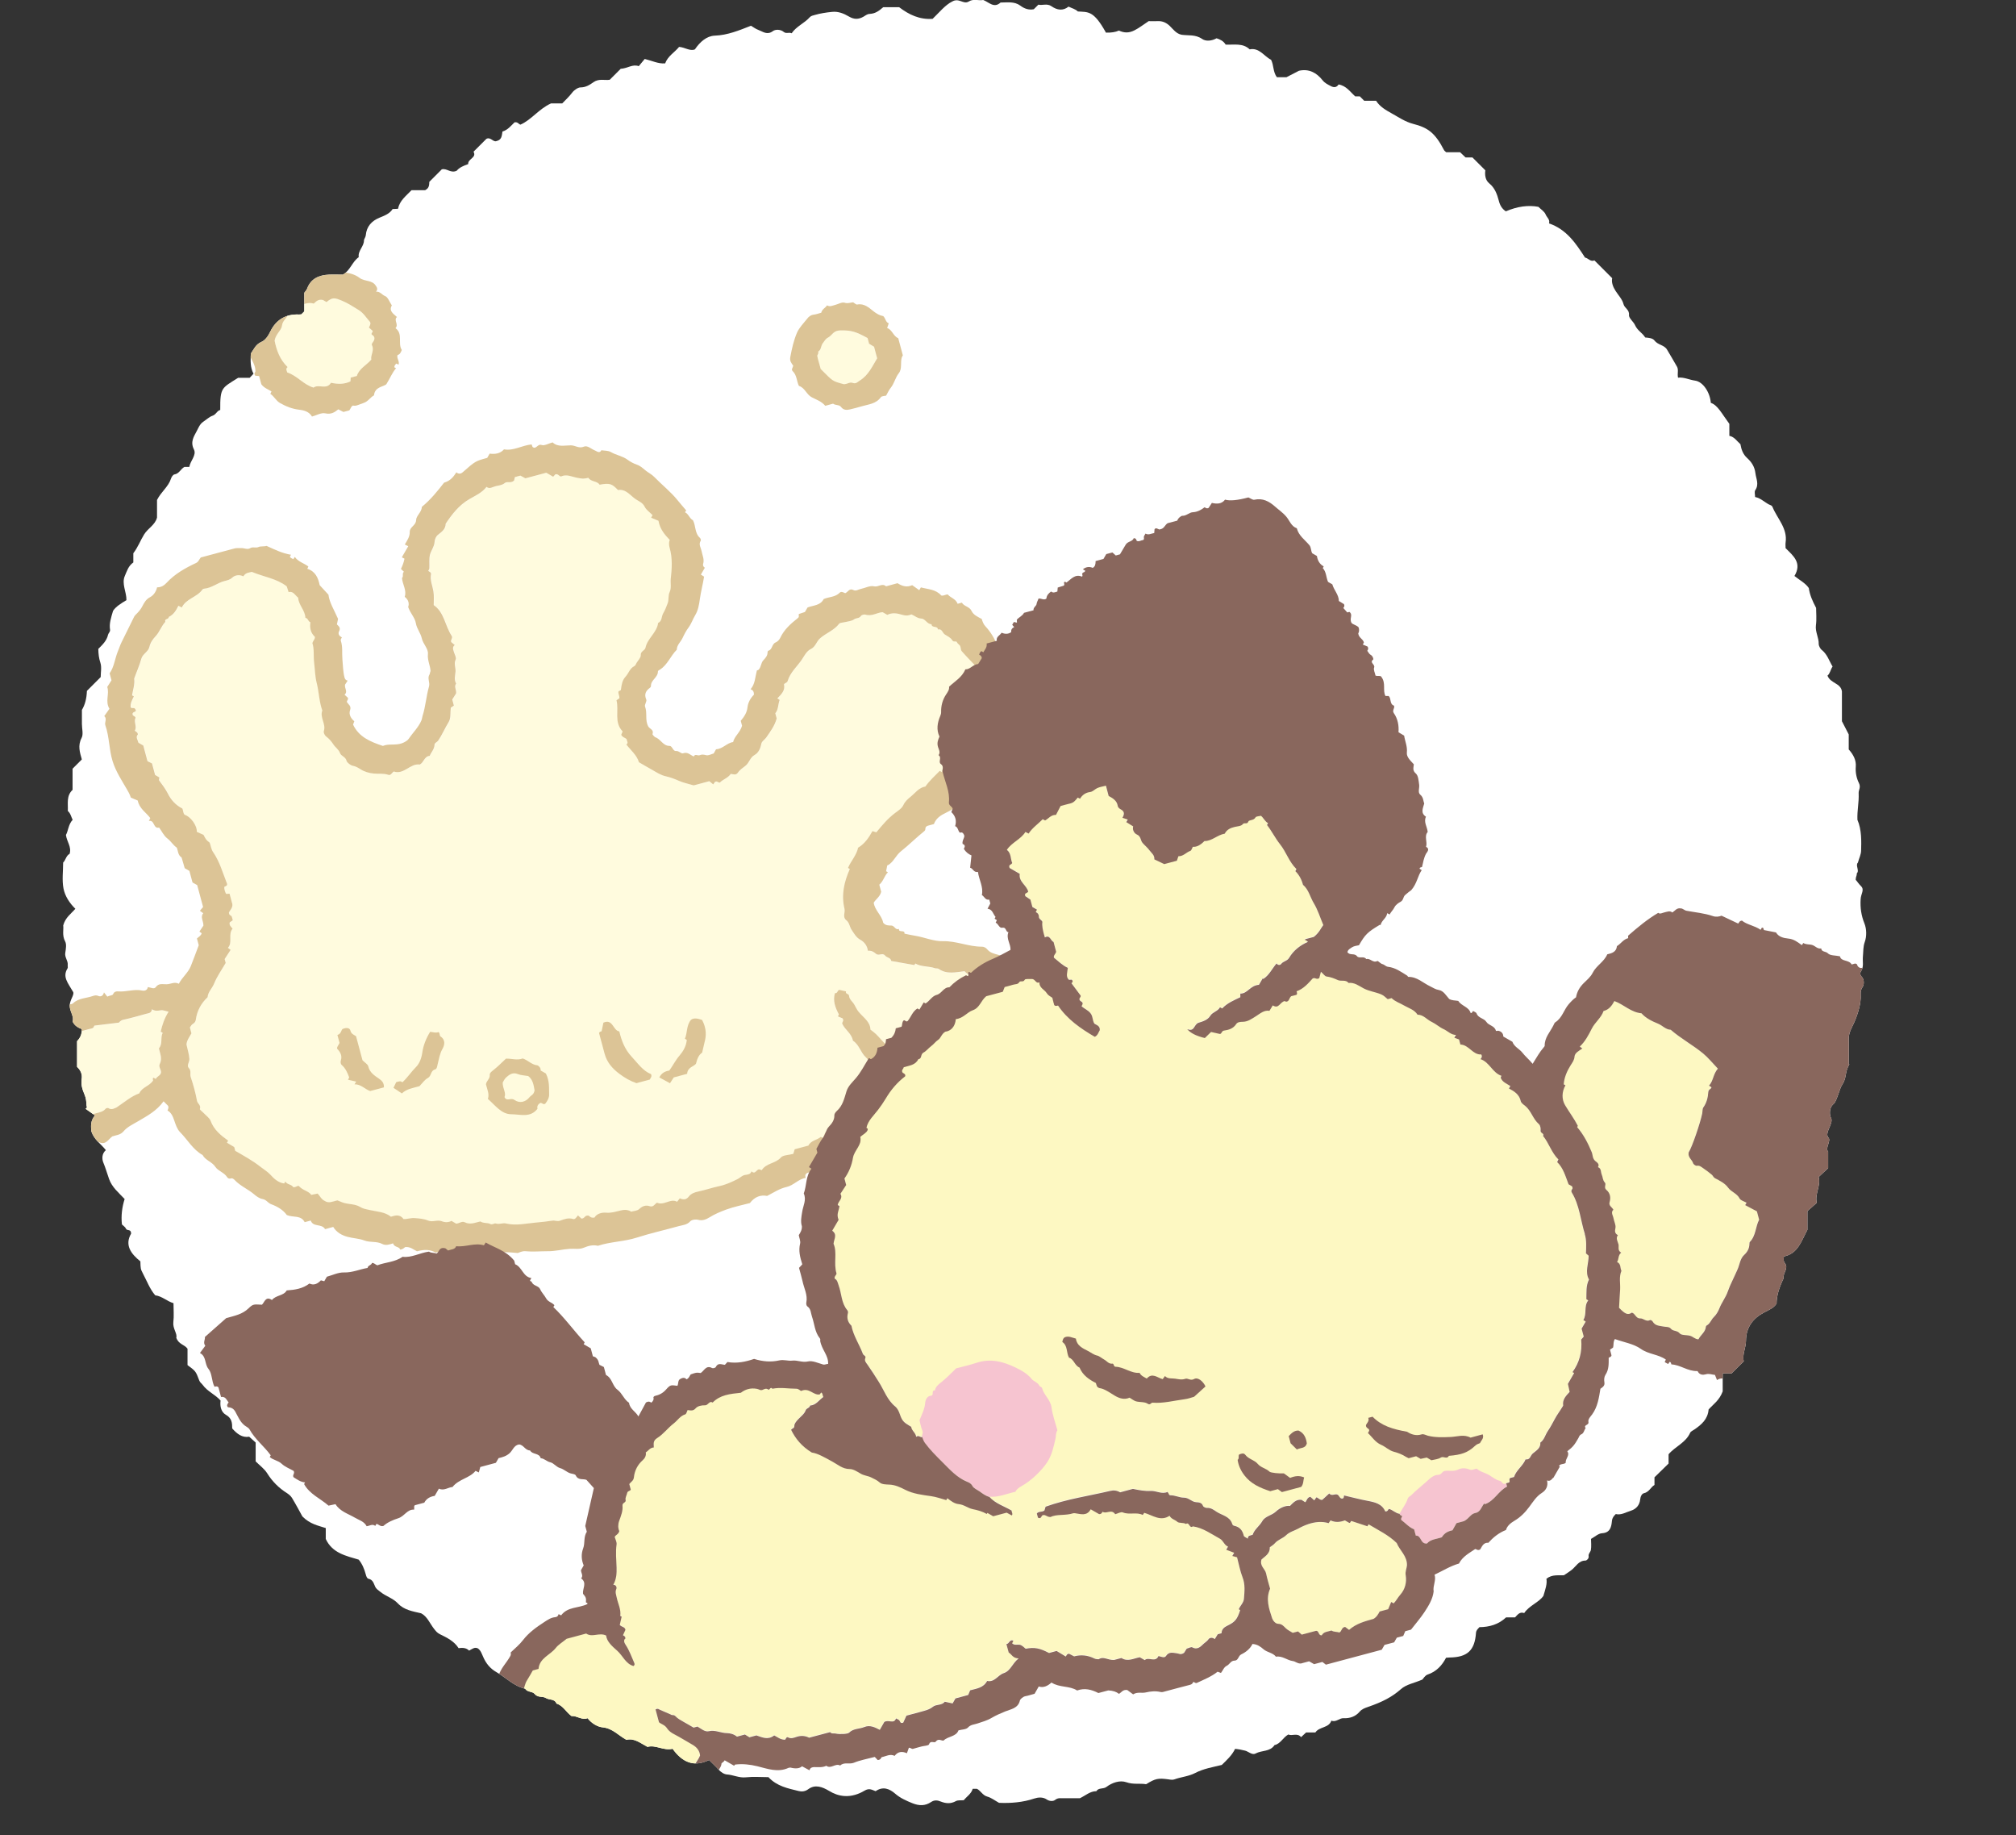
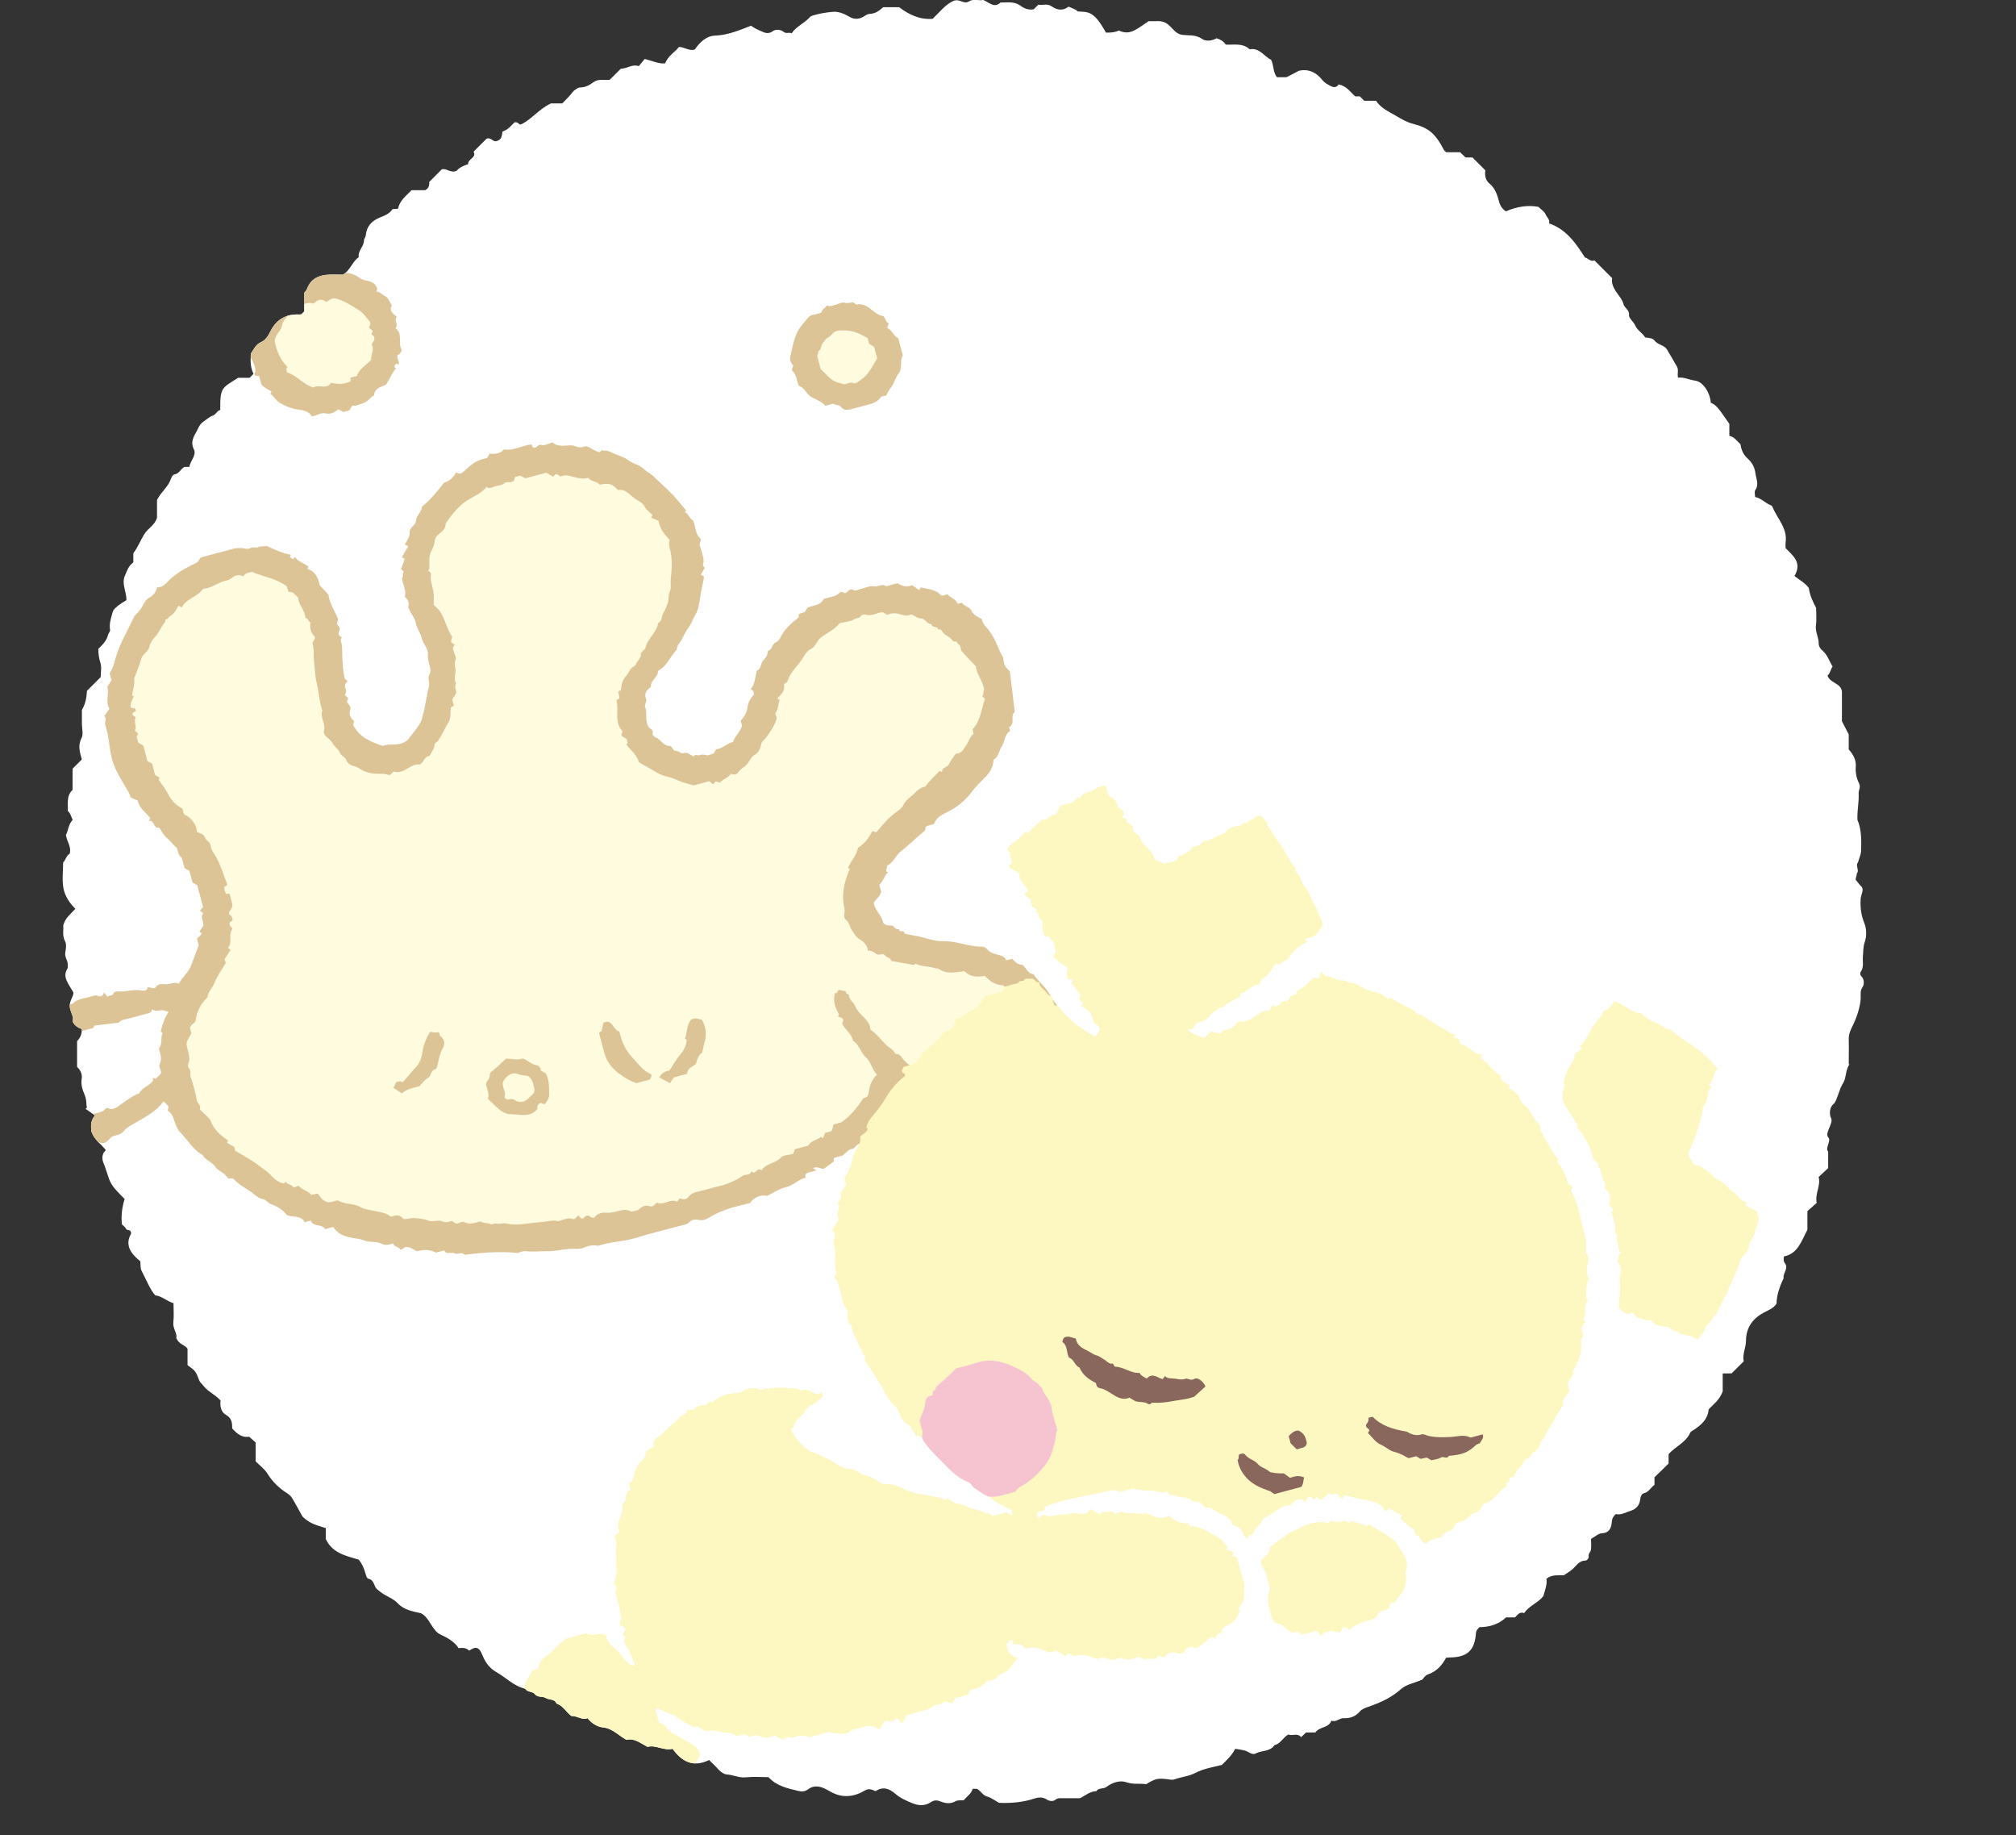
<svg xmlns="http://www.w3.org/2000/svg" id="_レイヤー_2" data-name="レイヤー 2" viewBox="0 0 245.87 223.74">
  <rect x="0" y="0" width="245.87" height="223.74" fill="#333333" stroke="none" />
  <defs>
    <style>
      .cls-1 {
        fill: none;
      }

      .cls-2 {
        fill: #f6c4d0;
      }

      .cls-3 {
        fill: #dcc496;
      }

      .cls-4 {
        fill: #89675d;
      }

      .cls-5 {
        fill: #fdf8c2;
      }

      .cls-6 {
        fill: #fff;
      }

      .cls-7 {
        fill: #fffbde;
      }

      .cls-8 {
        clip-path: url(#clippath);
      }
    </style>
    <clipPath id="clippath">
      <path class="cls-1" d="M225.55,129.75c-.61,1.07-.27,1.61-.91,2.57-.29.44-.64,1.98-1,2.27-.66.55-.46,1.48-.34,1.7.39.64-.85,1.87-.3,2.43.35.36-.45,1.33-.04,1.68,0,.66,0,1.32,0,2.03-.35.33-.73.68-1.16,1.08.29,1.08-.49,2.05-.23,3.15-.4.36-.79.7-1.14,1.01,0,.86,0,1.61,0,2.28-.74,1.37-1.15,2.91-2.87,3.25-.02.32-.08.56.13.83.48.63-.28,1.2-.16,1.83q-.86,1.77-.86,3.08c-.35.57-.95.78-1.51,1.08-1.37.72-2.21,1.82-2.22,3.45,0,.87-.48,1.7-.27,2.51-.48.48-.92.91-1.49,1.48h-1.08c0,.85,0,1.64,0,2.19-.4,1.1-1.18,1.6-1.72,2.21-.1,1.2-.88,1.85-1.72,2.43-.18.13-.45.23-.53.41-.54,1.22-1.83,1.67-2.63,2.62v1.13c-.58.56-1.16,1.13-1.72,1.68v.93c-.46.27-.65.87-1.29,1.01-.26.06-.42.4-.46.79-.07.66-.49,1.15-1.15,1.35-.6.18-1.16.56-1.82.4-.25.25-.43.45-.47.84-.07.71-.19,1.44-1.22,1.5-.44.03-.86.43-1.33.69,0,.42.06.91-.02,1.36-.04.24-.32.43-.27.75.05.29-.25.53-.38.53-.84,0-1.16.72-1.69,1.14-.28.22-.59.41-.94.65-.66.05-1.43-.14-2.14.43.11.63-.13,1.28-.37,2.09-.55.8-1.71,1.16-2.34,2.09-.57-.19-.81.22-1.12.53h-1.09c-.93.87-2.04,1.18-3.25,1.19-.18.21-.39.35-.42.7-.15,2.14-1.05,2.97-3.21,3-.14,0-.27.02-.44.03-.5.95-1.18,1.69-2.25,2.05-.32.11-.54.52-.64.61-1.02.45-1.93.56-2.63,1.18-1.06.94-2.26,1.56-3.98,2.15-.37.13-.77.26-1.04.59-.51.6-1.23.83-1.94.79-.55-.03-.91.53-1.51.3-.31.92-1.46.71-1.95,1.44-.37,0-.75,0-1.13,0-.21.19-.41.38-.61.57-.46-.56-1.09-.1-1.56-.32-.66.37-.94,1.13-1.68,1.29-.54.83-1.56.62-2.3,1.02-.43.24-.86-.23-1.28-.34-.39-.1-.78-.18-1.23-.22-.38.8-1.04,1.39-1.62,1.96-1.14.28-2.25.46-3.24.98-.81.42-1.71.48-2.54.78-.21.08-.48.04-.71,0-1.26-.17-1.59-.12-2.74.59-.76-.13-1.56.06-2.41-.24-.79-.28-1.74.05-2.43.57-.4.3-.95.06-1.23.52-.77,0-1.31.53-2.01.86-.64,0-1.35-.01-2.07,0-.31,0-.61-.06-.93.19-.27.22-.71.18-1.04-.04-.48-.33-1.08-.26-1.5-.12-1.43.48-2.88.59-4.32.53-.49-.27-.93-.62-1.43-.76-.59-.16-.81-.74-1.27-.95h-.51c-.17.61-.72.93-1.09,1.39-.33.03-.7-.03-.96.11-.63.35-1.22.3-1.85.05-.39-.16-.77-.21-1.17.06-.73.49-1.46.48-2.3.14-.76-.31-1.47-.62-2.1-1.17-.68-.59-1.48-.91-2.37-.29-.43-.15-.76-.42-1.36-.06-.7.42-1.54.71-2.45.65-.7-.05-1.3-.28-1.89-.64-.79-.47-1.68-.81-2.5-.2-.42.31-.83.32-1.19.23-1.29-.32-2.64-.57-3.68-1.69-.88,0-1.83-.08-2.76.02-.82.09-1.53-.3-2.31-.35-.33-.02-.74-.28-1.03-.61-.34-.39-.73-.74-1.14-1.15-1.89.93-3.31.23-4.45-1.37-1.1.27-2.08-.52-3.06-.23-.89-.47-1.61-1.1-2.57-.86-.98-.53-1.68-1.4-2.89-1.52-.63-.06-1.36-.48-1.85-1.12-.69.28-1.29-.32-1.96-.26-.66-.47-1.01-1.27-1.83-1.52-.22-.61-.88-.41-1.3-.68-.39-.25-.97,0-1.38-.51-.24-.31-.89-.18-1.15-.63-1.37-.3-2.31-1.34-3.47-2-.81-.46-1.29-1.07-1.65-1.89-.16-.35-.28-.77-.64-1.02-.4-.2-.69.08-1.07.27-.33-.34-.78-.37-1.28-.3-.54-.85-1.42-1.28-2.28-1.7-.36-.18-.51-.4-.74-.69-.5-.65-.81-1.48-1.55-1.86-1.04-.24-2.08-.4-2.83-1.2-.61-.65-1.48-.87-2.15-1.42-.24-.2-.48-.32-.63-.64-.17-.36-.26-.84-.81-.95-.19-.04-.27-.31-.34-.56-.17-.64-.43-1.26-.85-1.77-1.58-.47-3.22-.8-4.02-2.52,0-.42,0-.83,0-1.33-.94-.31-1.93-.48-2.85-1.42-.31-.56-.77-1.43-1.27-2.26-.14-.23-.38-.43-.61-.58-1-.63-1.79-1.42-2.42-2.43-.35-.55-.92-.96-1.4-1.44,0-.76,0-1.52,0-2.3-.24-.21-.49-.44-.79-.71-.85.15-1.49-.35-2.07-1.01,0-.66-.04-1.25-.77-1.66-.58-.33-.74-1.02-.65-1.74-.64-.73-1.6-1.1-2.18-1.91-.13-.18-.33-.29-.42-.54-.43-1.15-.45-1.14-1.43-1.87v-2c-.39-.53-1.09-.52-1.37-1.34.15-.5-.45-1.11-.36-1.89.09-.75.02-1.51.02-2.32-.79-.23-1.38-.85-2.23-.96-.67-.78-1.02-1.76-1.5-2.66-.29-.56-.28-.56-.31-1.48-1.15-.92-1.94-1.99-1.13-3.38,0-.62-.5-.29-.63-.61-.08-.2-.32-.34-.49-.51-.12-1.07.02-2.12.33-3.1-.75-.8-1.54-1.43-1.9-2.45-.24-.66-.42-1.34-.7-2-.19-.46-.17-1.11.31-1.51-.59-.77-1.41-1.23-1.77-2.29-.04-.54-.15-1.28.44-1.94-.45-.32-.79-.56-1.14-.81.06-.06.12-.12.17-.17-.02-.09-.06-.17-.06-.26-.02-.46-.05-.87-.25-1.33-.24-.56-.45-1.19-.34-1.87.1-.57-.13-1.08-.56-1.48,0-1.05,0-2.1,0-3.14.36-.38.6-.81.57-1.47-.4-.16-.86-.37-1.12-.93.21-.61-.34-1.19-.35-1.91,0-.71.57-1.3.43-1.67-.64-1.12-1.35-1.85-.69-2.9.06-.1,0-.28.02-.42.05-.51-.39-.92-.3-1.46.07-.47.18-1.04-.02-1.41-.39-.73-.16-1.46-.23-1.94.27-.98.93-1.39,1.48-2.03-.71-.69-1.27-1.55-1.45-2.49-.19-1.01-.04-2.09-.04-3.14.32-.32.36-.85.79-1.07.26-.85-.34-1.47-.45-2.3.29-.51.29-1.28.82-1.85-.18-.34-.23-.76-.59-1.08.05-.87-.21-1.83.58-2.57,0-.86,0-1.72,0-2.58.37-.37.74-.74,1.13-1.13-.24-.86-.52-1.68-.03-2.62.24-.45.04-1.12.04-1.7s0-1.14,0-1.72q.56-.92.61-2.32c.54-.54,1.08-1.08,1.68-1.68,0-.55.14-1.21-.04-1.76-.18-.55-.24-1.06-.25-1.68.48-.48,1.02-.97,1.19-1.73.04-.19.28-.35.24-.61-.12-.75.12-1.46.37-2.3.33-.51.96-.9,1.63-1.3.02-1.01-.62-2.01-.19-2.97.24-.55.42-1.21,1.03-1.63v-1.12c.58-.76.87-1.58,1.32-2.3.46-.75,1.35-1.15,1.57-2.06,0-.76,0-1.53,0-2.14.51-1.01,1.39-1.61,1.7-2.59.08-.26.28-.5.42-.52.59-.09.76-.67,1.23-.92.16,0,.35,0,.59,0,.11-.74.91-1.43.56-2.13-.47-.93,0-1.58.35-2.25.2-.38.37-.84.78-1.12.38-.25.76-.61,1.12-.73.47-.16.57-.63.96-.71-.02-2.78.19-2.66,2.18-3.92h1.41c.17-.18.3-.32.47-.5-.41-.76-.37-1.59-.33-2.45.36-.52.58-1.13,1.31-1.44.44-.19.8-.7,1.06-1.24.69-1.44,1.89-2.17,3.52-2.09.09,0,.18-.01.27-.02.1-.1.2-.2.36-.36,0-.74,0-1.54,0-2.27.16-.22.28-.33.35-.52.45-1.2,1.43-1.63,2.63-1.69.57-.03,1.14,0,1.72,0,.9-.49,1.14-1.58,1.94-2.13-.12-.8.65-1.3.64-2.06,0-.15.2-.37.22-.61.09-1.06.71-1.75,1.66-2.14.64-.26,1.27-.5,1.61-1.06.28-.01.46-.02.66-.03.2-1,.97-1.56,1.65-2.27.56,0,1.17,0,1.66,0,.52-.26.49-.66.51-1.02.51-.51,1.02-1.02,1.52-1.52.62-.17,1.1.53,1.83.16.29-.37.83-.61,1.39-.8-.06-.65,1.07-.77.65-1.51.56-.56,1.07-1.07,1.57-1.57.51-.26.83.42,1.21.28.69-.16.66-.67.75-1.17.66-.19,1.09-.76,1.47-1.12.41-.07.46.19.72.28,1.34-.58,2.23-1.91,3.73-2.59.32,0,.79,0,1.37,0,.38-.4.84-.82,1.21-1.31.27-.36.75-.64,1.01-.64.67,0,1.14-.32,1.61-.65.65-.45,1.36-.19,1.96-.28.5-.5.97-.97,1.34-1.34.85-.05,1.44-.6,2.2-.32.28-.34.55-.67.73-.88.93.23,1.66.61,2.49.54.33-.9,1.16-1.34,1.7-2.01.72.05,1.34.56,1.93.3.64-.94,1.45-1.63,2.41-1.67,1.59-.06,2.97-.64,4.43-1.21.28.17.57.39.9.51.56.21,1.07.67,1.78.14.28-.21.9-.24,1.32.11.3.25.64,0,.96.16.58-.86,1.56-1.22,2.21-1.96.15-.17.42-.22.6-.27.69-.2,1.41-.31,2.13-.38.74-.08,1.42.2,2.05.57.61.36,1.16.37,1.78.01.22-.12.41-.31.73-.33.67-.04,1.07-.3,1.67-.82.65,0,1.32,0,1.94,0,1.21.92,2.49,1.53,4.08,1.42.81-.78,1.55-1.7,2.37-2.1.86-.52,1.38.4,2.05-.02.56-.36,1.2-.07,1.75-.18.71.27,1.31,1.05,2.12.31.82,0,1.67-.16,2.41.38.49.37,1.03.56,1.64.44.18-.18.35-.35.56-.56.5.12,1.07-.18,1.59.19.69.48,1.4.6,2.09.05.43.21.83.29,1.13.59,1.25.09,1.92-.16,3.43,2.58q.97.03,1.58-.25c.62.28,1.19.33,1.9-.03.6-.3,1.13-.73,1.73-1.12.34,0,.72.02,1.1,0,.59-.03,1.06.19,1.48.59.43.42.78.94,1.44,1.07.82.12,1.68-.06,2.5.51.44.31,1.16.26,1.76-.08.42.13.85.33,1.11.77,1.03.05,2.09-.22,2.93.58,1.18-.24,1.75.85,2.61,1.27.34.65.22,1.48.71,2.13h1.16c.56-.29,1.04-.53,1.53-.79,1.2-.27,2.14.22,2.89,1.17.27.34.64.51,1,.7.37.2.72.17.94-.2.95.16,1.41.9,2.03,1.45h.56c.17.17.34.34.54.54h1.45c.44.71,1.2,1.15,1.89,1.53.83.46,1.65,1.03,2.61,1.28,1.78.46,2.66,1.04,3.78,3.2.04.08.13.14.26.26.54,0,1.15,0,1.7,0,.26.25.47.44.67.64h.84c.52.52,1.02,1.02,1.57,1.57-.08.57,0,1.2.48,1.59.69.56.96,1.35,1.16,2.1.15.6.4,1,.86,1.31q2.1-.9,3.97-.55c.3.3.73.56.88.92.15.38.56.62.42,1.1,2.14.74,3.26,2.42,4.39,4.17.37.05.68.56,1.14.34.73.73,1.4,1.4,2.17,2.17-.11.52.1,1.06.42,1.56.34.53.82,1.02.96,1.6.13.51.74.67.67,1.33-.04.38.56.82.74,1.24.29.66.9.94,1.24,1.5.42.04.91.07,1.13.37.41.55,1.19.53,1.53,1.11.41.69.82,1.38,1.21,2.07.23.4.02.83.13,1.35.7-.09,1.36.26,2.08.36,1,.14,1.83,1.48,1.92,2.71.84.28,1.32,1.29,2.26,2.56,0,.44,0,.95,0,1.46.64.14.93.66,1.35,1.02.11.64.31,1.22.8,1.67.55.5.93,1.05,1.03,1.87.09.71.47,1.35-.02,2.07-.13.19-.02.54-.02.83.78.15,1.24.77,1.92,1.01.08.03.17.12.2.2.58,1.43,1.86,2.61,1.6,4.35-.03.23,0,.47,0,.68.95.94,2.03,1.8,1.08,3.39.6.49,1.32.85,1.75,1.47.12.84.44,1.57.89,2.42,0,.6.08,1.37-.02,2.11-.11.82.37,1.52.34,2.32,0,.16.16.53.36.69.68.53.91,1.34,1.33,2.03-.26.38-.3.85-.62,1.11.35.96,1.64.9,1.76,1.94,0,1.24,0,2.48,0,3.62.29.55.53,1.02.83,1.61,0,.53,0,1.19,0,1.83.55.61.93,1.31.86,2.1-.06.72.1,1.43.38,1.99.27.54-.05.84-.03,1.23.05,1.24-.19,2.01-.15,3.26.53,1.21.48,2.66.45,3.76-.01.49-.26.95-.39,1.46-.34.32.22.98-.13,1.3,0,.37-.14.38-.14.8.17.17.36.49.63.75.49.47,0,.93-.03,1.63-.06,1.01.07,1.97.47,2.95.26.66.28,1.56.04,2.23-.22.61-.17,1.18-.23,1.76-.07.63.16,1.3-.27,1.9-.07.1-.09.37.07.53.42.4.34,1.06.16,1.32-.33.47-.21.9-.23,1.35-.04,1.03-.48,2.38-1.02,3.45-.23.46-.45.97-.44,1.54.03,1.05,0,2.1,0,3.07Z" />
    </clipPath>
  </defs>
  <g id="art">
    <g class="cls-8">
      <path class="cls-6" d="M225.55,129.75c-.61,1.07-.27,1.61-.91,2.57-.29.44-.64,1.98-1,2.27-.66.55-.46,1.48-.34,1.7.39.64-.85,1.87-.3,2.43.35.36-.45,1.33-.04,1.68,0,.66,0,1.32,0,2.03-.35.33-.73.68-1.16,1.08.29,1.08-.49,2.05-.23,3.15-.4.36-.79.7-1.14,1.01,0,.86,0,1.61,0,2.28-.74,1.37-1.15,2.91-2.87,3.25-.02.32-.08.56.13.83.48.63-.28,1.2-.16,1.83q-.86,1.77-.86,3.08c-.35.57-.95.78-1.51,1.08-1.37.72-2.21,1.82-2.22,3.45,0,.87-.48,1.7-.27,2.51-.48.48-.92.91-1.49,1.48h-1.08c0,.85,0,1.64,0,2.19-.4,1.1-1.18,1.6-1.72,2.21-.1,1.2-.88,1.85-1.72,2.43-.18.13-.45.23-.53.41-.54,1.22-1.83,1.67-2.63,2.62v1.13c-.58.56-1.16,1.13-1.72,1.68v.93c-.46.27-.65.87-1.29,1.01-.26.06-.42.4-.46.79-.07.66-.49,1.15-1.15,1.35-.6.18-1.16.56-1.82.4-.25.25-.43.45-.47.84-.07.71-.19,1.44-1.22,1.5-.44.03-.86.43-1.33.69,0,.42.06.91-.02,1.36-.04.24-.32.43-.27.75.05.29-.25.53-.38.53-.84,0-1.16.72-1.69,1.14-.28.22-.59.41-.94.65-.66.05-1.43-.14-2.14.43.11.63-.13,1.28-.37,2.09-.55.8-1.71,1.16-2.34,2.09-.57-.19-.81.22-1.12.53h-1.09c-.93.87-2.04,1.18-3.25,1.19-.18.21-.39.35-.42.7-.15,2.14-1.05,2.97-3.21,3-.14,0-.27.02-.44.03-.5.95-1.18,1.69-2.25,2.05-.32.11-.54.52-.64.61-1.02.45-1.93.56-2.63,1.18-1.06.94-2.26,1.56-3.98,2.15-.37.13-.77.26-1.04.59-.51.6-1.23.83-1.94.79-.55-.03-.91.53-1.51.3-.31.92-1.46.71-1.95,1.44-.37,0-.75,0-1.13,0-.21.19-.41.38-.61.57-.46-.56-1.09-.1-1.56-.32-.66.37-.94,1.13-1.68,1.29-.54.83-1.56.62-2.3,1.02-.43.24-.86-.23-1.28-.34-.39-.1-.78-.18-1.23-.22-.38.8-1.04,1.39-1.62,1.96-1.14.28-2.25.46-3.24.98-.81.42-1.71.48-2.54.78-.21.08-.48.04-.71,0-1.26-.17-1.59-.12-2.74.59-.76-.13-1.56.06-2.41-.24-.79-.28-1.74.05-2.43.57-.4.3-.95.06-1.23.52-.77,0-1.31.53-2.01.86-.64,0-1.35-.01-2.07,0-.31,0-.61-.06-.93.19-.27.22-.71.18-1.04-.04-.48-.33-1.08-.26-1.5-.12-1.43.48-2.88.59-4.32.53-.49-.27-.93-.62-1.43-.76-.59-.16-.81-.74-1.27-.95h-.51c-.17.61-.72.93-1.09,1.39-.33.03-.7-.03-.96.11-.63.35-1.22.3-1.85.05-.39-.16-.77-.21-1.17.06-.73.49-1.46.48-2.3.14-.76-.31-1.47-.62-2.1-1.17-.68-.59-1.48-.91-2.37-.29-.43-.15-.76-.42-1.36-.06-.7.42-1.54.71-2.45.65-.7-.05-1.3-.28-1.89-.64-.79-.47-1.68-.81-2.5-.2-.42.31-.83.32-1.19.23-1.29-.32-2.64-.57-3.68-1.69-.88,0-1.83-.08-2.76.02-.82.09-1.53-.3-2.31-.35-.33-.02-.74-.28-1.03-.61-.34-.39-.73-.74-1.14-1.15-1.89.93-3.31.23-4.45-1.37-1.1.27-2.08-.52-3.06-.23-.89-.47-1.61-1.1-2.57-.86-.98-.53-1.68-1.4-2.89-1.52-.63-.06-1.36-.48-1.85-1.12-.69.28-1.29-.32-1.96-.26-.66-.47-1.01-1.27-1.83-1.52-.22-.61-.88-.41-1.3-.68-.39-.25-.97,0-1.38-.51-.24-.31-.89-.18-1.15-.63-1.37-.3-2.31-1.34-3.47-2-.81-.46-1.29-1.07-1.65-1.89-.16-.35-.28-.77-.64-1.02-.4-.2-.69.08-1.07.27-.33-.34-.78-.37-1.28-.3-.54-.85-1.42-1.28-2.28-1.7-.36-.18-.51-.4-.74-.69-.5-.65-.81-1.48-1.55-1.86-1.04-.24-2.08-.4-2.83-1.2-.61-.65-1.48-.87-2.15-1.42-.24-.2-.48-.32-.63-.64-.17-.36-.26-.84-.81-.95-.19-.04-.27-.31-.34-.56-.17-.64-.43-1.26-.85-1.77-1.58-.47-3.22-.8-4.02-2.52,0-.42,0-.83,0-1.33-.94-.31-1.93-.48-2.85-1.42-.31-.56-.77-1.43-1.27-2.26-.14-.23-.38-.43-.61-.58-1-.63-1.79-1.42-2.42-2.43-.35-.55-.92-.96-1.4-1.44,0-.76,0-1.52,0-2.3-.24-.21-.49-.44-.79-.71-.85.15-1.49-.35-2.07-1.01,0-.66-.04-1.25-.77-1.66-.58-.33-.74-1.02-.65-1.74-.64-.73-1.6-1.1-2.18-1.91-.13-.18-.33-.29-.42-.54-.43-1.15-.45-1.14-1.43-1.87v-2c-.39-.53-1.09-.52-1.37-1.34.15-.5-.45-1.11-.36-1.89.09-.75.02-1.51.02-2.32-.79-.23-1.38-.85-2.23-.96-.67-.78-1.02-1.76-1.5-2.66-.29-.56-.28-.56-.31-1.48-1.15-.92-1.94-1.99-1.13-3.38,0-.62-.5-.29-.63-.61-.08-.2-.32-.34-.49-.51-.12-1.07.02-2.12.33-3.1-.75-.8-1.54-1.43-1.9-2.45-.24-.66-.42-1.34-.7-2-.19-.46-.17-1.11.31-1.51-.59-.77-1.41-1.23-1.77-2.29-.04-.54-.15-1.28.44-1.94-.45-.32-.79-.56-1.14-.81.06-.06.12-.12.17-.17-.02-.09-.06-.17-.06-.26-.02-.46-.05-.87-.25-1.33-.24-.56-.45-1.19-.34-1.87.1-.57-.13-1.08-.56-1.48,0-1.05,0-2.1,0-3.14.36-.38.6-.81.57-1.47-.4-.16-.86-.37-1.12-.93.21-.61-.34-1.19-.35-1.91,0-.71.57-1.3.43-1.67-.64-1.12-1.35-1.85-.69-2.9.06-.1,0-.28.02-.42.05-.51-.39-.92-.3-1.46.07-.47.18-1.04-.02-1.41-.39-.73-.16-1.46-.23-1.94.27-.98.93-1.39,1.48-2.03-.71-.69-1.27-1.55-1.45-2.49-.19-1.01-.04-2.09-.04-3.14.32-.32.36-.85.79-1.07.26-.85-.34-1.47-.45-2.3.29-.51.29-1.28.82-1.85-.18-.34-.23-.76-.59-1.08.05-.87-.21-1.83.58-2.57,0-.86,0-1.72,0-2.58.37-.37.74-.74,1.13-1.13-.24-.86-.52-1.68-.03-2.62.24-.45.04-1.12.04-1.7s0-1.14,0-1.72q.56-.92.61-2.32c.54-.54,1.08-1.08,1.68-1.68,0-.55.14-1.21-.04-1.76-.18-.55-.24-1.06-.25-1.68.48-.48,1.02-.97,1.19-1.73.04-.19.28-.35.24-.61-.12-.75.12-1.46.37-2.3.33-.51.96-.9,1.63-1.3.02-1.01-.62-2.01-.19-2.97.24-.55.42-1.21,1.03-1.63v-1.12c.58-.76.87-1.58,1.32-2.3.46-.75,1.35-1.15,1.57-2.06,0-.76,0-1.53,0-2.14.51-1.01,1.39-1.61,1.7-2.59.08-.26.28-.5.42-.52.59-.09.76-.67,1.23-.92.16,0,.35,0,.59,0,.11-.74.91-1.43.56-2.13-.47-.93,0-1.58.35-2.25.2-.38.37-.84.78-1.12.38-.25.76-.61,1.12-.73.47-.16.57-.63.96-.71-.02-2.78.19-2.66,2.18-3.92h1.41c.17-.18.3-.32.47-.5-.41-.76-.37-1.59-.33-2.45.36-.52.58-1.13,1.31-1.44.44-.19.8-.7,1.06-1.24.69-1.44,1.89-2.17,3.52-2.09.09,0,.18-.01.27-.02.1-.1.2-.2.36-.36,0-.74,0-1.54,0-2.27.16-.22.28-.33.35-.52.45-1.2,1.43-1.63,2.63-1.69.57-.03,1.14,0,1.72,0,.9-.49,1.14-1.58,1.94-2.13-.12-.8.65-1.3.64-2.06,0-.15.2-.37.22-.61.09-1.06.71-1.75,1.66-2.14.64-.26,1.27-.5,1.61-1.06.28-.01.46-.02.66-.03.2-1,.97-1.56,1.65-2.27.56,0,1.17,0,1.66,0,.52-.26.49-.66.51-1.02.51-.51,1.02-1.02,1.52-1.52.62-.17,1.1.53,1.83.16.29-.37.83-.61,1.39-.8-.06-.65,1.07-.77.65-1.51.56-.56,1.07-1.07,1.57-1.57.51-.26.83.42,1.21.28.69-.16.66-.67.75-1.17.66-.19,1.09-.76,1.47-1.12.41-.07.46.19.72.28,1.34-.58,2.23-1.91,3.73-2.59.32,0,.79,0,1.37,0,.38-.4.84-.82,1.21-1.31.27-.36.75-.64,1.01-.64.67,0,1.14-.32,1.61-.65.65-.45,1.36-.19,1.96-.28.5-.5.97-.97,1.34-1.34.85-.05,1.44-.6,2.2-.32.28-.34.55-.67.73-.88.93.23,1.66.61,2.49.54.33-.9,1.16-1.34,1.7-2.01.72.05,1.34.56,1.93.3.64-.94,1.45-1.63,2.41-1.67,1.59-.06,2.97-.64,4.43-1.21.28.17.57.39.9.51.56.21,1.07.67,1.78.14.28-.21.9-.24,1.32.11.3.25.64,0,.96.16.58-.86,1.56-1.22,2.21-1.96.15-.17.42-.22.6-.27.69-.2,1.41-.31,2.13-.38.74-.08,1.42.2,2.05.57.61.36,1.16.37,1.78.01.22-.12.41-.31.73-.33.67-.04,1.07-.3,1.67-.82.65,0,1.32,0,1.94,0,1.21.92,2.49,1.53,4.08,1.42.81-.78,1.55-1.7,2.37-2.1.86-.52,1.38.4,2.05-.02.56-.36,1.2-.07,1.75-.18.71.27,1.31,1.05,2.12.31.82,0,1.67-.16,2.41.38.49.37,1.03.56,1.64.44.18-.18.35-.35.56-.56.5.12,1.07-.18,1.59.19.69.48,1.4.6,2.09.05.43.21.83.29,1.13.59,1.25.09,1.92-.16,3.43,2.58q.97.03,1.58-.25c.62.28,1.19.33,1.9-.03.6-.3,1.13-.73,1.73-1.12.34,0,.72.02,1.1,0,.59-.03,1.06.19,1.48.59.43.42.78.94,1.44,1.07.82.12,1.68-.06,2.5.51.44.31,1.16.26,1.76-.08.42.13.85.33,1.11.77,1.03.05,2.09-.22,2.93.58,1.18-.24,1.75.85,2.61,1.27.34.65.22,1.48.71,2.13h1.16c.56-.29,1.04-.53,1.53-.79,1.2-.27,2.14.22,2.89,1.17.27.34.64.51,1,.7.37.2.72.17.94-.2.95.16,1.41.9,2.03,1.45h.56c.17.17.34.34.54.54h1.45c.44.71,1.2,1.15,1.89,1.53.83.46,1.65,1.03,2.61,1.28,1.78.46,2.66,1.04,3.78,3.2.04.08.13.14.26.26.54,0,1.15,0,1.7,0,.26.25.47.44.67.64h.84c.52.52,1.02,1.02,1.57,1.57-.08.57,0,1.2.48,1.59.69.56.96,1.35,1.16,2.1.15.6.4,1,.86,1.31q2.1-.9,3.97-.55c.3.3.73.56.88.92.15.38.56.62.42,1.1,2.14.74,3.26,2.42,4.39,4.17.37.05.68.56,1.14.34.73.73,1.4,1.4,2.17,2.17-.11.52.1,1.06.42,1.56.34.53.82,1.02.96,1.6.13.51.74.67.67,1.33-.04.38.56.82.74,1.24.29.66.9.94,1.24,1.5.42.04.91.07,1.13.37.41.55,1.19.53,1.53,1.11.41.69.82,1.38,1.21,2.07.23.4.02.83.13,1.35.7-.09,1.36.26,2.08.36,1,.14,1.83,1.48,1.92,2.71.84.28,1.32,1.29,2.26,2.56,0,.44,0,.95,0,1.46.64.14.93.66,1.35,1.02.11.64.31,1.22.8,1.67.55.5.93,1.05,1.03,1.87.09.71.47,1.35-.02,2.07-.13.19-.02.54-.02.83.78.15,1.24.77,1.92,1.01.08.03.17.12.2.2.58,1.43,1.86,2.61,1.6,4.35-.03.23,0,.47,0,.68.95.94,2.03,1.8,1.08,3.39.6.49,1.32.85,1.75,1.47.12.84.44,1.57.89,2.42,0,.6.08,1.37-.02,2.11-.11.82.37,1.52.34,2.32,0,.16.16.53.36.69.68.53.91,1.34,1.33,2.03-.26.38-.3.85-.62,1.11.35.96,1.64.9,1.76,1.94,0,1.24,0,2.48,0,3.62.29.55.53,1.02.83,1.61,0,.53,0,1.19,0,1.83.55.61.93,1.31.86,2.1-.06.72.1,1.43.38,1.99.27.54-.05.84-.03,1.23.05,1.24-.19,2.01-.15,3.26.53,1.21.48,2.66.45,3.76-.01.49-.26.95-.39,1.46-.34.32.22.98-.13,1.3,0,.37-.14.38-.14.8.17.17.36.49.63.75.49.47,0,.93-.03,1.63-.06,1.01.07,1.97.47,2.95.26.66.28,1.56.04,2.23-.22.61-.17,1.18-.23,1.76-.07.63.16,1.3-.27,1.9-.07.1-.09.37.07.53.42.4.34,1.06.16,1.32-.33.47-.21.9-.23,1.35-.04,1.03-.48,2.38-1.02,3.45-.23.46-.45.97-.44,1.54.03,1.05,0,2.1,0,3.07Z" />
      <g>
        <path class="cls-7" d="M22.28,98.59c-.8-.42-1.37-1.01-1.79-1.86-.27-.53-.67-1.07-1.05-1.57-.05-.07.02-.24.04-.36-.17-.1-.35-.2-.53-.31l-.38-1.41c-.17-.08-.35-.17-.55-.27l-.51-1.91c-.23-.13-.4-.23-.59-.34-.09-.35-.38-.7-.07-1-.02-.3-.21-.31-.38-.47.32-.49-.17-1.06.1-1.57-.05-.25-.39-.2-.36-.43-.09-.35.59-.24.35-.58-.14-.34-.4-.04-.59-.27-.06-.46.17-.89.39-1.33-.08-.04-.15-.08-.22-.13.11-.68.35-1.34.26-2.04.28-.8.64-1.58.87-2.42.16-.59.85-.85.98-1.43.13-.56.41-.94.79-1.35.46-.5.68-1.21,1.16-1.72-.16-.41.45-.28.42-.6.6-.28.9-.81,1.17-1.36.13.07.24.12.42.21.52-1.08,1.84-1.24,2.51-2.18.04-.06.13-.1.19-.11.93-.07,1.64-.72,2.52-.94.32-.08.64-.14.94-.42.31-.29.84-.39,1.35-.15.26-.47.76-.46,1.03-.54,1.47.62,2.99.79,4.25,1.76.06.17.14.43.23.7.57-.14.78.38,1.17.69.03.87.84,1.52.88,2.45.34.05.32.46.61.54-.09.66,0,1.28.53,1.76.08.27-.18.42-.29.79.25.71.11,1.6.22,2.44.1.8.1,1.62.31,2.43.28,1.1.29,2.26.68,3.34-.33.86.47,1.63.19,2.5-.06.19.06.51.33.71.32.24.6.57.82.91.24.38.65.61.82,1.07.13.38.68.44.8.95.05.22.51.56.76.6.38.07.66.25.95.43.5.32,1.05.46,1.62.52.59.06,1.19-.05,1.78.16.28.1.43-.27.65-.41,1.25.42,2-1.02,3.16-.85.52-.24.54-1,1.22-1.06.18-.44.57-.8.59-1.36,0-.23.33-.32.44-.49.49-.72.83-1.54,1.29-2.29.28-.46.18-1.16.25-1.73.14-.1.26-.18.38-.26l-.2-.74c.17-.26.34-.53.47-.74.06-.46-.29-.83.01-1.2-.29-.47-.11-1.02-.08-1.48.03-.48-.22-.96.02-1.46.11-.22-.13-.61-.22-.92-.09-.3-.22-.6.11-.84-.2-.17-.32-.26-.43-.36-.13-.27.24-.49.04-.78-.81-1.22-.89-2.86-2.18-3.73,0-.59.05-1.15-.04-1.69-.11-.69-.43-1.34-.29-2.07.04-.23-.19-.31-.34-.41.05-.11.14-.22.14-.33.03-.56-.06-1.14.08-1.67.14-.51.52-.97.55-1.5.03-.4.19-.73.44-.92.46-.36.91-.68.92-1.34.79-1.17,1.62-2.26,2.9-3,.72-.42,1.55-.78,2.08-1.49.38.32.75,0,1.11-.08.38-.09.78-.11,1.11-.38.3-.26.72.07,1.14-.3.02-.08.07-.32.09-.43l.67-.18c.19.11.4.22.61.33l2.55-.68c.29.17.57.33.84.49.09-.11.19-.21.26-.29.33-.11.45.23.69.26.69-.33,1.33.04,1.99.16.7.12.69.14,1.35,0,.34.52,1.07.36,1.37.84,1.23-.22,1.49-.14,2.24.65,1.01-.16,1.51.71,2.23,1.16.38.24.79.4,1.03.88.2.4.64.69.96,1.02l-.18.31c.32.14.65.27.9.38.18,1.02.75,1.68,1.37,2.33-.12.32-.1.65,0,1,.35,1.23.27,2.48.13,3.72-.06.55.11,1.11-.15,1.67-.18.39-.07.9-.22,1.31-.16.43-.33.88-.56,1.26-.22.38-.12.94-.61,1.16-.16,1.19-1.3,1.88-1.54,3.01-.08.39-.61.41-.58.92.02.3-.32.63-.51.94-.08.14-.14.33-.26.39-.57.27-.7.88-1.09,1.3-.4.43-.49,1.02-.56,1.6,0,.07-.18.11-.28.17-.11.29.14.53.09.86-.07.05-.2.13-.35.24.32,1.25-.33,2.69.75,3.8-.06.16-.12.3-.17.41.14.32.47.34.66.54.01.22.26.46-.04.64.54.72,1.26,1.26,1.54,2.17.54.31,1.07.63,1.62.93.54.31,1.06.66,1.69.79.55.12,1.08.33,1.58.55.57.25,1.16.36,1.79.55l1.9-.51c.13.1.31.25.48.39.1-.15.17-.24.21-.3.25-.17.39.11.6.08.38-.41.98-.54,1.33-1.06.29.03.63.2.87-.15.23-.35.6-.59.91-.83.48-.37.56-1.01,1.1-1.31.53-.3.74-.83.86-1.43.06-.26.39-.45.57-.7.5-.72,1.03-1.41,1.29-2.34l-.17-.63c.39-.46.32-1.08.53-1.63-.06-.04-.15-.1-.28-.19.47-.48.99-.96.81-1.72.14-.18.38-.17.45-.4.31-1.06,1.16-1.76,1.75-2.64.3-.46.56-1.01,1.1-1.27.56-.27.65-.91,1.11-1.3.73-.64,1.7-.96,2.31-1.76.11-.15.45-.14.68-.2.39-.1.85-.12,1.14-.34.27-.2.65-.09.85-.43.08-.12.4-.2.56-.15.75.24,1.37-.24,2.07-.3.17.1.35.2.58.33.58-.3,1.22-.2,1.85,0,.39.12.76.1,1.09-.06.43.18.73.49,1.21.51.49.02.69.69,1.24.69.02.51.76.14.78.64.51-.12.55.41.83.6.32.21.73.39.91.7.18.31.48.05.57.24.09.2.27.28.37.42.13.19.08.51.22.68.54.62,1.12,1.2,1.73,1.85.08,1.01.92,1.83,1.01,2.92-.25.18.02.54-.27.75.12.11.22.21.34.32-.44,1.25-.51,2.65-1.49,3.69.04.22.07.41.1.6-.47.33-.57.91-.88,1.35-.34.48-.55,1.05-1.29,1.05-.27.41-.62.81-.8,1.23-.22.5-.92.39-.87,1.02l-.28-.16c-.6.62-1.26,1.2-1.75,1.91-.81.13-1.25.81-1.83,1.27-.32.26-.64.54-.83.94-.21.47-.67.74-1.04,1.02-.89.67-1.58,1.5-2.28,2.35-.13-.04-.26-.07-.48-.14-.43.78-.94,1.54-1.75,2.02-.19.93-.88,1.62-1.23,2.47.09.05.16.09.22.13-.69,1.55-1.06,3.15-.65,4.84.11.47-.27,1.02.23,1.41.38.3.39.8.65,1.18.31.45.54.91,1.03,1.18.54.3.86.75.95,1.36.42-.05.73.14.99.37.34.3.79-.19,1.11.22.21.26.69.24.74.65.96.17,1.88.33,2.83.5-.02.03.02-.04.11-.19.74.43,1.62.29,2.42.58.12.04.29-.02.44.08.99.69,2.06.4,3.15.28.65.72,1.53.73,2.48.58.6.65,1.31,1.15,2.25,1.14.62.82,1.49,1.33,2.37,2,.06.23.1.6.26.91.15.29.33.6.69.77.13.48.26.99.4,1.49.09.34.19.66.03,1.02-.22.46-.03.91.12,1.33-.12.2-.22.38-.32.55.33.66.07,1.41-1.12,3.18l-.28-.16c-.22.41-.43.83-.61,1.17-.49.24-.97-.18-1.32.14-.57.5-1.29.53-1.95.77-.21-.11-.42-.23-.63-.34-.46.12-.93.25-1.39.37-1.11-.08-2.06-.72-3.14-.91-.48-.08-.85-.41-1.26-.66-.53-.32-1.16-.51-1.53-1.07-.66.05-1.06-.49-1.59-.73-.27-.12-.49-.36-.72-.56-.37-.32-.52-.96-1.17-.91-.21-.49-.68-.7-1.05-1.03-.47-.42-.86-.93-1.32-1.38-.2-.19-.41-.34-.68-.55-.02-.96-.87-1.48-1.44-2.17-.24-.29-.36-.6-.54-.9-.2-.35-.6-.6-.63-1.06-.02-.27-.49-.19-.37-.53-.28-.06-.54-.12-.79-.18-.28,0-.21.46-.56.39-.27.93.02,1.73.48,2.6.01-.02-.04.08-.12.24.22.09.44.18.57.24.2.3-.06.44-.05.63.33.77,1.17,1.21,1.31,2.09.77.49.95,1.46,1.57,2.02.68.6.72,1.5,1.36,2.11-.61.6-.89,1.34-.99,2.09-.06.49-.22.71-.66.79-.7,1.05-1.44,2.06-2.7,2.95l-.97.26c-.08.3-.05.59-.28.83l-.72.19c-.08.19-.16.41-.25.63-.14-.07-.21-.11-.27-.14-.47.4-1.2.42-1.52,1.06l-1.67.45c-.06.2-.13.43-.17.56-.61.16-1.24.14-1.51.44-.65.75-1.8.68-2.34,1.55-.13-.03-.29-.13-.4-.09-.28.11-.43.63-.85.23-.12.39-.49.39-.78.44-.37.06-.59.34-.89.49-.73.37-1.47.71-2.28.88-.86.18-1.7.48-2.57.66-.44.09-.86.26-1.1.58-.34.44-.68.43-1.12.24-.11.13-.2.25-.33.42-.82-.46-1.59.51-2.45.11-.29.17-.44.58-.89.43-.48-.16-.9-.02-1.26.33-.27.26-.66.23-.99.34-.47-.3-.95-.24-1.46-.11-.52.13-1.01.28-1.6.23-.53-.05-1.17.13-1.42.59-.49.11-.64-.23-.74-.23-.49-.08-.43.37-.86.36-.07-.07-.25-.23-.42-.39-.21.26-.36.52-.6.44-.58-.18-1.09.03-1.6.21-.33.12-.62-.06-.9-.01-.69.11-1.39.18-2.07.24-1.19.11-2.39.4-3.6.11-.4-.1-.81.14-1.24,0-.2-.06-.43.19-.68.06-.37-.19-.83-.05-1.21-.31-.62.13-1.23.44-1.91.1-.33-.17-.68.15-1.04.17-.17-.1-.34-.2-.58-.34-.34.2-.79.2-1.16.05-.57-.23-1.11.15-1.69-.09-.5-.21-1.07-.26-1.64-.3-.48-.04-.91.14-1.35.12-.42-.59-.97-.47-1.54-.29-.74-.59-1.69-.61-2.57-.81-.41-.09-.82-.15-1.19-.38-.59-.36-1.31-.31-1.96-.49-.27-.07-.49-.2-.81-.31-.5.11-1.06.4-1.52.08-.47-.22-.59-.61-.89-.91-.24.05-.5.11-.77.16-.35-.49-1.02-.52-1.52-1.08-.16-.1-.39.22-.7.13-.18-.35-.73-.28-.95-.68-.04.07-.08.14-.14.24-.72-.1-1.23-.57-1.69-1.08-.35-.38-.78-.62-1.17-.93-.97-.77-2.04-1.35-3.11-1.97l-.12-.46c-.25-.15-.57-.34-.89-.53.06-.11.1-.18.15-.25-.89-.64-1.73-1.31-2.14-2.41-.13-.36-.53-.62-.81-.92-.17-.19-.54-.44-.5-.54.17-.45-.28-.63-.35-.98-.18-.99-.45-1.96-.77-2.91-.12-.36.11-.75-.25-1.12-.26-.27.11-.72.09-1.08-.03-.55-.21-1.09-.35-1.74,0-.46.33-.91.6-1.38-.06-.23-.12-.47-.19-.72.11-.14.2-.35.36-.43.24-.13.34-.33.37-.55.15-1.08.65-1.97,1.43-2.71.05-.65.56-1.07.79-1.65.36-.89.93-1.68,1.42-2.53l-.13-.47c.23-.36.47-.73.73-1.12-.13-.1-.21-.16-.33-.25.62-.66-.02-1.64.57-2.34-.18-.22-.44-.41-.35-.76.12-.08.24-.17.37-.26-.05-.17-.07-.33-.13-.47-.07-.13-.31-.11-.34-.45.08-.27.49-.57.42-1.05-.11-.42-.22-.83-.34-1.27-.13,0-.24.01-.37.02-.01,0-.07-.02-.08-.05-.11-.25-.21-.5-.19-.8.1-.05.2-.1.3-.16.01-.07.06-.15.04-.21-.52-1.31-.89-2.69-1.71-3.88-.22-.31-.27-.74-.41-1.14-.39-.29-.48-.4-.75-.95-.21-.1-.53-.25-.83-.38.07-.73-.76-1.87-1.47-2.07-.21-.2-.17-.5-.28-.76Z" />
-         <path class="cls-7" d="M4.44,128.26c1.04-.32,1.61-1.27,2.48-1.89.11.08.27.14.49.07,1.16-.33,2.33-.63,3.49-.95.22-.06.5-.04.58-.34,0-.03.05-.08.07-.08.91-.11,1.81-.22,2.96-.36.03-.02.19-.28.54-.35.94-.2,1.87-.48,2.8-.73.3-.08.65-.08.68-.55.57.36,1,.05,1.37.13.19.05.39.1.67.17-.51.8-.77,1.6-.96,2.43.03.02.1.06.22.14-.31.57.04,1.31-.46,1.89.13.62.45,1.23.1,1.91-.18.34.19.67.16,1.03-.06.39-.5.46-.64.78-.1-.05-.2-.1-.3-.15-.11.11-.06.23-.03.34-.42.69-1.37.82-1.68,1.57-1,.36-1.76,1.04-2.79,1.73-.16.02-.53.37-.99.07-.07-.04-.27,0-.33.08-.3.36-.72.43-1.13.54-.43.11-.85.23-1.28.34-.65-.41-1.28-.16-1.91.02-.88-.08-1.6-.66-2.47-.77-.59-.67-1.17-1.36-1.77-2.01-.72-.78-.36-1.7-.58-2.53-.21-.8.18-1.69.69-2.54Z" />
        <path class="cls-7" d="M33.48,41.52c.14-.82.83-1.24.9-1.83.07-.67.73-.95.79-1.58.21-.1.46-.29.76.07.13-.34.24-.63.34-.92.7-.09,1.24-.49,1.99-.25.25-.23.54-.58,1.12-.44.08.05.26.15.43.25.75-.61.98-.53,1.87-.17.74.3,1.38.73,2.05,1.14.58.35.92.93,1.35,1.41.2.22,0,.51-.1.73.18.15.29.25.4.35.25.17-.32.37.04.58.32.19.3.51.09.82-.08.12-.23.25-.14.43.31.63-.2,1.18-.09,1.74-.62.71-1.49,1.1-1.76,1.99l-.75.2c0,.14-.02.29-.03.46-.75.37-1.53.35-2.38.17-.51.9-1.52.12-2.12.59-1.24-.37-1.99-1.45-3.21-1.85-.04-.18-.24-.45.05-.65-.96-.92-1.36-2.07-1.59-3.23Z" />
        <path class="cls-7" d="M102.89,46.85c-1.42-.39-1.27-.32-2.8-1.85l-.14-.52c-.09-.35-.21-.69-.27-1.05-.03-.17.22-.33.09-.54.41-.22.33-.71.57-1.02.19-.24.35-.54.6-.67.29-.14.47-.39.68-.58.26-.24.55-.31.85-.32,1.34-.03,1.89.14,3.34.93l.18.69c.2.12.41.25.61.37.12.47.25.93.37,1.39-.6.99-1.06,2.06-2.12,2.72-.3.19-.47.44-.88.28-.35-.14-.67.19-1.09.16Z" />
        <path class="cls-7" d="M65.19,132.96c-.09.53-.41.58-.58.79-.51.64-1.23.82-1.9.35-.41-.29-.91.25-1.18-.33.23-.54-.24-1.04-.22-1.77.08-.12.2-.44.42-.63.39-.35.81-.66,1.42-.41.37.15.79.16,1.27.24.62.46.67,1.22.78,1.76Z" />
        <path class="cls-3" d="M73.6,124.69c1.16-.51,1.15.97,1.93,1.07.28,1.18.69,2.21,1.51,3.09.75.8,1.37,1.73,2.36,2.12.14.32-.07.45-.15.66-.52.14-1.05.28-1.63.44-.74-.25-1.45-.66-2.11-1.16-.83-.63-1.49-1.38-1.77-2.42-.23-.85-.45-1.7-.68-2.53.05-.15.17-.18.31-.21.07-.35.15-.7.22-1.05Z" />
-         <path class="cls-3" d="M46.83,132.58c-.59.16-1.12.3-1.68.45-.64-.21-1.12-.84-1.91-.82.07-.11.11-.17.2-.33-.34-.08-.67-.15-1-.23.05-.09.1-.18.15-.27-.21-.57-.44-1.12-.92-1.53-.11-.1-.17-.34-.1-.55.19-.58-.07-1.03-.46-1.44-.02-.26.19-.42.3-.7l-.26-.97c.47-.11.46-.63.64-.73.53-.21.87-.11.95.21.09.38.37.48.68.67.27.99.54,2.03.79,2.94.3.3.64.48.7.73.18.77.74,1.12,1.32,1.52.28.19.62.47.59,1.02Z" />
        <path class="cls-3" d="M83.8,130.93c-.57.15-1.08.29-1.63.44-.13.19-.27.42-.46.71-.43-.24-.83-.46-1.3-.71.28-.55.7-.75,1.22-.84.43-.59.75-1.25,1.24-1.82.45-.52.82-1.15.89-1.91-.06-.04-.15-.1-.23-.15.32-.73.16-1.6.74-2.3.37-.28.82-.16,1.33,0-.01-.02.04.04.07.1q.58,1.14.33,2.32c-.11.51-.24,1.01-.37,1.58-.36.24-.59.66-.75,1.35-.23.33-1.04.42-1.08,1.24Z" />
        <path class="cls-3" d="M51.18,132.43c-.78.23-1.57.32-2.17.89-.37-.25-.7-.47-1.02-.68.1-.2.23-.48.33-.69.32-.09.55-.19.75.02.61-.55,1.05-1.25,1.64-1.84.45-.44.69-1.09.79-1.77.13-.91.47-1.76.96-2.55.36.03.69.17,1.02.03.2.14.1.43.24.53.65.43.5,1.07.24,1.53-.34.59-.42,1.23-.58,1.84-.07.27-.08.59-.33.66-.56.15-.42.8-.87,1.04-.38.2-.65.61-1.01.98Z" />
        <path class="cls-3" d="M122.37,80.56c0-.2.02-.31-.11-.53-.24-.42-.44-.89-.63-1.34-.35-.85-.8-1.63-1.42-2.29-.27-.28-.37-.58-.48-.93-.46-.25-1.01-.48-1.24-.98-.26-.55-.91-.53-1.18-1.01l-.52.14c-.21-.6-.85-.72-1.22-1.15-.27.03-.52.21-.77.14-.69-.78-1.64-.75-2.49-.99l-.2.34c-.29-.21-.58-.41-.86-.61-.68.31-1.25.1-1.79-.24l-1.4.38c-.47-.43-.94.13-1.47,0-.48-.12-1.07.21-1.61.32-.3.06-.59.3-.91.13-.49-.26-.66.27-.99.39-.22-.1-.48-.25-.66-.07-.54.56-1.3.5-1.96.78-.41.81-1.28.76-1.97,1.03-.11.19-.21.37-.32.55-.25.08-.51.17-.75.25,0,.11-.01.19,0,.26.02.14-.06.18-.16.27-.85.67-1.64,1.38-2.11,2.39-.1.22-.33.45-.55.54-.49.2-.38.89-.91,1.02-.04.01-.08.13-.08.2,0,.42-.26.68-.53.98-.27.29-.25.79-.54,1.11-.07.08-.2.09-.23.11-.22.83-.21,1.65-.77,2.29.39.13.4.41.41.66-.44.45-.72.96-.79,1.57-.07.61-.38,1.1-.82,1.62l.16.6c-.23.83-.92,1.26-1.09,1.99-.76.1-1.26.84-2.08.88-.08.14-.18.32-.29.51-.3.08-.63.28-.91.21-.28-.07-.53-.12-.79,0-.24.11-.56-.22-.73.16-.42-.17-.73-.6-1.31-.39-.22.08-.48-.31-.85-.28-.39.04-.44-.62-.79-.62-.82,0-1.08-.85-1.75-1.06-.06-.02-.36-.32-.33-.38.2-.55-.36-.63-.52-.94-.42-.76-.09-1.63-.39-2.42-.09-.23.24-.63.15-.85-.28-.65-.06-1.07.45-1.44.06-.04.12-.14.12-.21-.03-.74.86-1.04.85-1.78,0-.1.14-.16.24-.22.94-.59,1.3-1.68,2.06-2.43,0-.58.48-.94.7-1.42.2-.43.45-.91.75-1.31.34-.46.5-.99.79-1.47.37-.6.48-1.31.57-1.95.13-.93.37-1.82.52-2.76-.06-.04-.15-.1-.39-.25.17-.29.34-.58.49-.85-.16-.04-.27-.27-.22-.43.18-.57-.09-1.07-.19-1.6-.08-.41-.39-.8-.1-1.25.04-.07-.01-.27-.09-.34-.66-.58-.49-1.47-.86-2.16-.44-.22-.52-.77-.97-.97.1-.15.14-.21.15-.22-.35-.42-.7-.81-1.03-1.22-.85-1.06-1.92-1.89-2.86-2.86-.29-.3-.68-.5-1.02-.76-.33-.26-.65-.59-1.1-.74-.41-.14-.81-.36-1.15-.61-.61-.45-1.38-.55-2.03-.93-.32-.19-.77-.16-1.16-.22-.21.44-.57.11-.75.04-.47-.17-.93-.67-1.38-.48-.61.26-1.05-.16-1.58-.16-.77,0-1.61.24-2.23-.36-.5.13-1,.44-1.34.32-.5-.18-.66.57-1.09.25-.1-.11-.08-.31-.16-.32-1.2.13-2.18.81-3.34.6-.47.52-1.08.61-1.75.52-.1.17-.2.35-.3.52-1.44.39-1.44.39-3,1.76-.2.18-.5.24-.76,0-.35.54-.73,1.04-1.5,1.26-.77.99-1.64,2.08-2.71,2.95-.02.66-.69,1.07-.7,1.61-.02.68-.8.83-.78,1.46.02.57-.32,1.04-.6,1.52.16.08.23.12.42.21-.25.42-.49.83-.76,1.31,0,.11.19.13.3.21-.08.45-.25.87-.43,1.25.16.15.26.24.36.34-.26.22,0,.58-.23.75.04.79.6,1.49.33,2.31.5.38.56.88.42,1.24.28.8.82,1.28.94,1.98.11.67.58,1.2.72,1.83.15.71.82,1.27.75,1.93-.08.76.28,1.37.32,2.07-.07.13-.07.33-.13.42-.3.48.09.95-.06,1.47-.34,1.18-.41,2.42-.79,3.6-.05.16-.06.36-.14.54-.36.85-1.04,1.48-1.54,2.23-.13.2-.48.42-.84.55-.8.28-1.65.02-2.31.32-1.54-.51-2.93-1.09-3.64-2.6.04-.11.09-.25.15-.41-.43-.35-.69-.85-.52-1.33.19-.53-.18-.69-.38-1-.05-.19.24-.33.1-.55-.1-.09-.21-.19-.39-.36.44-.35-.02-.76.06-1.22.09-.13.19-.3.32-.49-.24-.05-.34-.2-.39-.41-.18-.72-.18-1.46-.25-2.18-.07-.75.06-1.52-.19-2.26-.06-.19.07-.29.13-.43-.33-.15-.51-.42-.34-.75.23-.44-.08-.62-.27-.83.06-.3.12-.58.14-.67-.48-1.11-1.06-1.99-1.17-2.95-.4-.43-.73-.79-1.07-1.16-.18-.9-.53-1.69-1.51-2,.05-.1.09-.2.13-.28-.54-.41-1.25-.57-1.65-1.17-.06.1-.13.19-.19.28-.14-.1-.34-.12-.41-.31l.13-.23c-1.07-.17-2.02-.65-2.98-1.08-.33.1-.73.02-.96.13-.36.17-.71-.06-1.04.15-.34.21-.74-.04-1.12-.01-.24.02-.52-.03-.78.04-1.39.37-2.79.74-4.12,1.1-.22.26-.26.52-.57.67-1.32.62-2.6,1.33-3.61,2.43-.28.3-.65.56-1.15.54-.12.53-.44.99-.87,1.21-.5.26-.73.72-.93,1.1-.17.33-.39.61-.63.85-.13.13-.28.26-.37.43-.51,1.02-1,2.04-1.51,3.06-.19.37-.31.77-.47,1.15-.37.88-.44,1.88-1.01,2.69l.23.85c-.13.21-.32.5-.52.81.3.84-.29,1.75.27,2.66-.2.27-.4.57-.63.89.38.35,0,.76.13,1.12.5,1.43.44,2.96.89,4.4.39,1.24,1.09,2.29,1.72,3.38.17.3.35.58.5,1.04.23.1.56.24.84.36.2,1,1.02,1.45,1.53,2.14-.04.07-.08.17-.17.35.73-.15.5.99,1.25.81.33.45.58,1.01,1,1.32.44.33.69.81,1.16,1.13.15.4.13.91.58,1.2,0,0,.38,1.3.38,1.3.17.1.35.2.57.33l.38,1.41c.22.13.4.22.57.32.23.86.46,1.71.72,2.67-.1.12-.25.29-.39.46.16.11.25.18.41.3-.39.47.03.94.02,1.51-.15.22-.32.48-.49.73.12.08.2.14.28.2-.09.31-.35.42-.58.64l.22.82c-.36.95-.65,1.75-.96,2.53-.32.82-1.05,1.36-1.47,2.17-.52-.28-.99.05-1.48.06-.49.02-.96-.17-1.34.36-.2.27-.58.04-.96-.02-.05.39-.38.49-.68.43-.99-.22-1.95.19-2.94.1-.2-.02-.48.02-.6.31-.09.22-.35.14-.72.33-.08-.1-.23-.29-.41-.52-.1.48-.44.54-.67.44-.26-.12-.47-.07-.68,0-.8.29-1.73.24-2.41.88-.1.1-.32.16-.46.12-.74-.21-1.39.15-2.06.33-.62.16-1.11.57-1.5,1.13-.21-.3-.55-.17-.65-.04-.33.42-.98.58-.98,1.24-.71.16-1.19.58-1.54,1.18-.19.32-.53.58-.61.92-.1.43-.3.8-.51,1.17-.7,1.25-.78,2.7-.24,4.06.08.2.09.43.09.68-.01.99.19,1.92,1.03,2.6-.04.08-.09.18-.12.24.75.85,1.5,1.69,2.21,2.49,1.05.32,2,.73,2.88,1.31.4-.11.79-.21,1.09-.29.7.15,1.32.29,2.17.47.15.02.48-.36.9-.15.53.26.67-.47,1.11-.45.12,0,.26-.11.34-.07.83.41,1.14-.35,1.63-.7.47-.16.99-.17,1.36-.61.46-.55,1.13-.85,1.74-1.21,1.13-.67,2.3-1.27,3.15-2.46.16.17.3.31.45.45.22.17.15.43.03.67.47.27.65.72.82,1.21.17.5.35,1.06.7,1.42.93.93,1.57,2.14,2.76,2.8.35.66,1.15.82,1.56,1.45.35.52,1.08.68,1.44,1.26.06.1.23.22.42.15.23-.08.41.1.52.22.68.71,1.6,1.08,2.34,1.71.3.26.67.52,1.04.58.46.08.65.48,1.02.62.79.29,1.48.7,1.93,1.33.78.33,1.73-.02,2.18.87l.74-.2c.28.84,1.34.34,1.75,1.05l.99-.27c.42.68,1.04,1.01,1.72,1.2.68.19,1.42.2,2.07.45.72.28,1.5.06,2.2.43.4.21.89.07,1.31-.08.15.53.75.35.86.76.32-.02.5-.21.6-.3.64-.08,1.02.31,1.46.51.97-.25,1.56-.22,2.3.16.29-.08.63-.17,1.02-.27.28.62.85.12,1.28.36.35.19.87-.22,1.21.17,2.1-.24,4.16-.46,6.48-.21.14-.04.54-.26.92-.22.9.09,1.8,0,2.7,0,.92.02,1.81-.23,2.72-.29.56-.04,1.15.1,1.72-.14.53-.22,1.11-.38,1.71-.23,1.54-.51,3.19-.5,4.75-1,1.68-.54,3.41-.92,5.12-1.4.47-.13.99-.14,1.39-.58.18-.19.62-.28,1.01-.18.48.13.95-.06,1.33-.3.65-.41,1.36-.7,2.06-.96.94-.34,1.93-.54,2.88-.79.58-.77,1.32-1.03,2.1-.87.83-.43,1.52-.9,2.37-1.09.86-.19,1.44-.97,2.33-1.11-.05-.24-.13-.4.21-.61l1.1-.3c-.16-.1-.25-.17-.41-.27.49-.29.89.09,1.3.08.43-.31.85-.62,1.25-.91,0-.16-.11-.27.05-.44.35-.09.76-.2.99-.27.48-.38.71-.74,1.17-.81.41-.07.53-.63.95-.63.48,0,.38-.8.96-.56.31-.78.9-1.26,1.52-1.72.44-.33.88-.77.95-1.28.09-.68.56-.94.97-1.28.06-.34.11-.67.16-.99.26-.05.45-.12.71-.02.39.14.5.61,1.02.65.4.03.78.39,1.15.63.12.08.19.23.28.35.8.1,1.59.19,2.23.71.69-.31,1.16.35,1.81.3.5-.04,1.03.28,1.42.57.77-.21,1.44-.22,2.06.2.06-.1.13-.2.23-.35.57.21,1.21.01,1.83.31.02-.25.2-.39.32-.32.44.24.69.09,1-.26.27-.31.66-.51,1.11-.57.71-.09,1.3-.49,1.84-.89,1.17-.87,2.17-1.92,2.87-3.23-.09-.06-.19-.12-.33-.21.68-.43.41-1.21.67-1.81.25-.58.41-1.22.67-1.88-.55-.76-.06-1.87-.76-2.65.06-.11.11-.21.18-.35-.2-.35-.69-.61-.37-1.19.08-.13-.12-.48-.27-.73-.33-.54-.78-1.02-1.05-1.58-.5-1-1.43-1.62-2.02-2.53-.74-.06-.87-.83-1.33-1.14-.59.02-.9-.4-1.28-.73l-.71.19c-.14-.48-.64-.59-.97-.68-.52-.14-.99-.24-1.36-.69-.13-.17-.41-.31-.62-.3-1.62.01-3.12-.71-4.75-.67-1.16.03-2.25-.48-3.39-.66-.44-.07-.88-.17-1.31-.26.07-.53-.74-.06-.67-.58-.44.2-.53-.4-.94-.41-.28,0-.72.02-.99-.35-.16-.89-1.04-1.52-1.15-2.44.31-.48.76-.71.91-1.33l-.23-.86c.51-.43.61-1.08,1.05-1.51l-.22-.13c.05-.24.1-.48.14-.71.13-.04.22-.1.31-.18.55-.43.8-1.1,1.35-1.53.99-.79,1.89-1.69,2.87-2.48.25-.2-.05-.48.42-.65l.74-.2c.26-.71.82-1.07,1.47-1.38,1.27-.61,2.35-1.45,3.2-2.61.44-.6,1-1.12,1.53-1.66.62-.62,1.06-1.3,1.07-2.2.65-.35.65-1.1,1.01-1.63.4-.59.3-1.44,1.01-1.87l-.12-.46c.82-.42.08-1.42.69-1.86-.2-1.64-.38-3.24-.59-4.94-.28-.29-.73-.63-.74-1.22ZM19.62,125.8s.1.06.22.14c-.31.57.04,1.31-.46,1.89.13.62.45,1.23.1,1.91-.18.34.19.67.16,1.03-.06.39-.5.46-.64.78-.1-.05-.2-.1-.3-.15-.11.11-.06.23-.03.34-.42.69-1.37.82-1.68,1.57-1,.36-1.76,1.04-2.79,1.73-.16.02-.53.37-.99.07-.07-.04-.27,0-.33.08-.3.36-.72.43-1.13.54-.43.11-.85.23-1.28.34-.65-.41-1.28-.16-1.91.02-.88-.08-1.6-.66-2.47-.77-.59-.67-1.17-1.36-1.77-2.01-.72-.78-.36-1.7-.58-2.53-.21-.8.18-1.69.69-2.54,1.04-.32,1.61-1.27,2.48-1.89.11.08.27.14.49.07,1.16-.33,2.33-.63,3.49-.95.22-.06.5-.04.58-.34,0-.03.05-.08.07-.08.91-.11,1.81-.22,2.96-.36.03-.02.19-.28.54-.35.94-.2,1.87-.48,2.8-.73.3-.08.65-.08.68-.55.57.36,1,.05,1.37.13.19.05.39.1.67.17-.51.8-.77,1.6-.96,2.43ZM120.05,84.14c-.25.18.02.54-.27.75.12.11.22.21.34.32-.44,1.25-.51,2.65-1.49,3.69.04.22.07.41.1.6-.47.33-.57.91-.88,1.35-.34.48-.55,1.05-1.29,1.05-.27.41-.62.81-.8,1.23-.22.5-.92.39-.87,1.02l-.28-.16c-.6.62-1.26,1.2-1.75,1.91-.81.13-1.25.81-1.83,1.27-.32.26-.64.54-.83.94-.21.47-.67.74-1.04,1.02-.89.67-1.58,1.5-2.28,2.35-.13-.04-.26-.07-.48-.14-.43.78-.94,1.54-1.75,2.02-.19.93-.88,1.62-1.23,2.47l.22.13c-.69,1.55-1.06,3.15-.65,4.84.11.47-.27,1.02.23,1.41.38.3.39.8.65,1.18.31.45.54.91,1.03,1.18.54.3.86.75.95,1.36.42-.05.73.14.99.37.34.3.79-.19,1.11.22.21.26.69.24.74.65.96.17,1.88.33,2.83.5-.02.03.02-.04.11-.19.74.43,1.62.29,2.42.58.12.04.29-.02.44.08.99.69,2.06.4,3.15.28.65.72,1.53.73,2.48.58.6.65,1.31,1.15,2.25,1.14.62.82,1.49,1.33,2.37,2,.06.23.1.6.26.91.15.29.33.6.69.77.13.48.26.99.4,1.49.09.34.19.66.03,1.02-.22.46-.03.91.12,1.33-.12.2-.22.38-.32.55.33.66.07,1.41-1.12,3.18-.07-.04-.14-.08-.28-.16-.22.41-.43.83-.61,1.17-.49.24-.97-.18-1.32.14-.57.5-1.29.53-1.95.77-.21-.11-.42-.23-.63-.34l-1.39.37c-1.11-.08-2.06-.72-3.14-.91-.48-.08-.85-.41-1.26-.66-.53-.32-1.16-.51-1.53-1.07-.66.05-1.06-.49-1.59-.73-.27-.12-.49-.36-.72-.56-.37-.32-.52-.96-1.17-.91-.21-.49-.68-.7-1.05-1.03-.47-.42-.86-.93-1.32-1.38-.2-.19-.41-.34-.68-.55-.02-.96-.87-1.48-1.44-2.17-.24-.29-.36-.6-.54-.9-.2-.35-.6-.6-.63-1.06-.02-.27-.49-.19-.37-.53-.28-.06-.54-.12-.79-.18-.28,0-.21.46-.56.39-.27.93.02,1.73.48,2.6.01-.02-.04.08-.12.24.22.09.44.18.57.24.2.3-.06.44-.05.63.33.77,1.17,1.21,1.31,2.09.77.49.95,1.46,1.57,2.02.68.6.72,1.5,1.36,2.11-.61.6-.89,1.34-.99,2.09-.06.49-.22.71-.66.79-.7,1.05-1.44,2.06-2.7,2.95-.16.04-.58.15-.97.26-.08.3-.05.59-.28.83l-.72.19c-.08.19-.16.41-.25.63-.14-.07-.21-.11-.27-.14-.47.4-1.2.42-1.52,1.06-.53.14-1.07.29-1.67.45-.06.2-.13.43-.17.56-.61.16-1.24.14-1.51.44-.65.75-1.8.68-2.34,1.55-.13-.03-.29-.13-.4-.09-.28.11-.43.63-.85.23-.12.39-.49.39-.78.44-.37.06-.59.34-.89.49-.73.37-1.47.71-2.28.88-.86.18-1.7.48-2.57.66-.44.09-.86.26-1.1.58-.34.44-.68.43-1.12.24-.11.13-.2.25-.33.42-.82-.46-1.59.51-2.45.11-.29.17-.44.58-.89.43-.48-.16-.89-.02-1.26.33-.27.26-.66.23-.99.34-.47-.3-.95-.24-1.46-.11-.52.13-1.01.28-1.6.23-.53-.05-1.17.13-1.42.59-.49.11-.64-.23-.74-.23-.49-.08-.43.37-.86.36-.07-.07-.25-.23-.42-.39-.21.26-.36.52-.6.44-.58-.18-1.09.03-1.6.21-.33.12-.62-.06-.9-.01-.69.11-1.39.18-2.07.24-1.19.11-2.39.4-3.6.11-.4-.1-.81.14-1.24,0-.2-.06-.43.19-.68.06-.37-.19-.83-.05-1.21-.31-.62.13-1.23.44-1.91.1-.33-.17-.68.15-1.04.17-.17-.1-.34-.2-.58-.34-.34.2-.79.2-1.16.05-.57-.23-1.11.15-1.69-.09-.5-.21-1.07-.26-1.64-.3-.48-.04-.91.14-1.35.12-.42-.59-.97-.47-1.54-.29-.74-.59-1.69-.61-2.57-.81-.41-.09-.82-.15-1.19-.38-.59-.36-1.31-.31-1.96-.49-.27-.07-.49-.2-.81-.31-.5.11-1.06.4-1.52.08-.47-.22-.59-.61-.89-.91-.24.05-.5.11-.77.16-.35-.49-1.02-.52-1.52-1.08-.16-.1-.39.22-.7.13-.18-.35-.73-.28-.95-.68-.04.07-.08.14-.14.24-.72-.1-1.23-.57-1.69-1.08-.35-.38-.78-.62-1.17-.93-.97-.77-2.04-1.35-3.11-1.97l-.12-.46c-.25-.15-.57-.34-.89-.53.06-.11.1-.18.15-.25-.89-.64-1.73-1.31-2.14-2.41-.13-.36-.53-.62-.81-.92-.17-.19-.54-.44-.5-.54.17-.45-.28-.63-.35-.98-.18-.99-.45-1.96-.77-2.91-.12-.36.11-.75-.25-1.12-.26-.27.11-.72.09-1.08-.03-.55-.21-1.09-.35-1.74,0-.46.33-.91.6-1.38-.06-.23-.12-.47-.19-.72.11-.14.2-.35.36-.43.24-.13.34-.33.37-.55.15-1.08.65-1.97,1.43-2.71.05-.65.56-1.07.79-1.65.36-.89.93-1.68,1.42-2.53l-.13-.47c.23-.36.47-.73.73-1.12-.13-.1-.21-.16-.33-.25.62-.66-.02-1.64.57-2.34-.18-.22-.44-.41-.35-.76.12-.08.24-.17.37-.26-.05-.17-.07-.33-.13-.47-.07-.13-.31-.11-.34-.45.08-.27.49-.57.42-1.05-.11-.42-.22-.83-.34-1.27-.13,0-.24.01-.37.02-.01,0-.07-.02-.08-.05-.11-.25-.21-.5-.19-.8.1-.05.2-.1.3-.16.01-.07.06-.15.04-.21-.52-1.31-.89-2.69-1.71-3.88-.22-.31-.27-.74-.41-1.14-.39-.29-.48-.4-.75-.95-.21-.1-.53-.25-.83-.38.07-.73-.76-1.87-1.47-2.07-.21-.2-.17-.5-.28-.76-.8-.42-1.37-1.01-1.79-1.86-.27-.53-.67-1.07-1.05-1.57-.05-.07.02-.24.04-.36-.17-.1-.35-.2-.53-.31-.12-.46-.25-.92-.38-1.41-.17-.08-.35-.17-.55-.27l-.51-1.91c-.23-.13-.4-.23-.59-.34-.09-.35-.38-.7-.07-1-.02-.3-.21-.31-.38-.47.32-.49-.17-1.06.1-1.57-.05-.25-.39-.2-.36-.43-.09-.35.59-.24.35-.58-.14-.34-.4-.04-.59-.27-.06-.46.17-.89.39-1.33-.08-.04-.15-.08-.22-.13.11-.68.35-1.34.26-2.04.28-.8.64-1.58.87-2.42.16-.59.85-.85.98-1.43.13-.56.41-.94.79-1.35.46-.5.68-1.21,1.16-1.72-.16-.41.45-.28.42-.6.6-.28.9-.81,1.17-1.36.13.07.24.12.42.21.52-1.08,1.84-1.24,2.51-2.18.04-.06.13-.1.19-.11.93-.07,1.64-.72,2.52-.94.32-.08.64-.14.94-.42.31-.29.84-.39,1.35-.15.26-.47.76-.46,1.03-.54,1.47.62,2.99.79,4.25,1.76.06.17.14.43.23.7.57-.14.78.38,1.17.69.03.87.84,1.52.88,2.45.34.05.32.46.61.54-.09.66,0,1.27.53,1.76.08.27-.18.42-.29.79.25.71.11,1.6.22,2.44.1.8.1,1.62.31,2.43.28,1.1.29,2.26.68,3.34-.33.86.47,1.63.19,2.5-.06.19.06.51.33.71.32.24.6.57.82.91.24.38.65.61.82,1.07.13.38.68.44.8.95.05.22.51.56.76.6.38.07.66.25.95.43.5.32,1.05.46,1.62.52.59.06,1.19-.05,1.78.16.28.1.43-.27.65-.41,1.25.42,2-1.02,3.16-.85.52-.24.54-1,1.22-1.06.18-.44.57-.8.59-1.36,0-.23.33-.32.44-.49.49-.72.83-1.54,1.29-2.29.28-.46.18-1.16.25-1.73.14-.1.26-.18.38-.26l-.2-.74c.17-.26.34-.53.47-.74.06-.46-.29-.83.01-1.2-.29-.47-.11-1.02-.08-1.48.03-.48-.22-.96.02-1.46.11-.22-.13-.61-.22-.92-.09-.3-.22-.6.11-.84-.2-.17-.32-.26-.43-.36-.13-.27.24-.49.04-.78-.81-1.22-.89-2.86-2.18-3.73,0-.59.05-1.15-.04-1.69-.11-.69-.43-1.34-.29-2.07.04-.23-.19-.31-.34-.41.05-.11.14-.22.14-.33.03-.56-.06-1.14.08-1.67.14-.51.52-.97.55-1.5.03-.4.19-.73.44-.92.46-.36.91-.68.92-1.34.79-1.17,1.62-2.26,2.9-3,.72-.42,1.55-.78,2.08-1.49.38.32.75,0,1.11-.08.38-.09.78-.11,1.11-.38.3-.26.72.07,1.14-.3.02-.08.07-.32.1-.43l.67-.18c.19.11.4.22.61.33.85-.23,1.71-.46,2.55-.68.29.17.57.33.84.49.09-.11.19-.21.26-.29.33-.11.45.23.69.26.69-.33,1.33.04,1.99.16.7.12.69.14,1.35,0,.34.52,1.07.36,1.37.84,1.23-.22,1.49-.14,2.24.65,1.01-.16,1.51.71,2.23,1.16.38.24.79.4,1.03.88.2.4.64.69.96,1.02l-.18.31c.32.14.65.27.9.38.18,1.02.75,1.68,1.37,2.33-.12.32-.1.65,0,1,.35,1.23.27,2.48.13,3.72-.06.55.11,1.11-.15,1.67-.18.39-.07.9-.22,1.31-.16.43-.33.88-.56,1.26-.22.38-.12.94-.61,1.16-.16,1.19-1.3,1.88-1.54,3.01-.08.39-.61.41-.58.92.02.3-.32.63-.51.94-.08.14-.14.33-.26.39-.57.27-.7.88-1.09,1.3-.4.43-.49,1.02-.56,1.6,0,.07-.18.11-.28.17-.11.29.14.53.09.86-.07.05-.2.13-.35.24.32,1.25-.33,2.69.75,3.8-.06.16-.12.3-.17.41.14.32.47.34.66.54.01.22.26.46-.04.64.54.72,1.26,1.26,1.54,2.17.54.31,1.07.63,1.62.93.54.31,1.06.66,1.69.79.55.12,1.08.33,1.58.55.57.25,1.16.36,1.79.55.56-.15,1.18-.32,1.9-.51.13.1.31.25.48.39.1-.15.17-.24.21-.3.25-.17.39.11.6.08.38-.41.98-.54,1.33-1.06.29.03.63.2.87-.15.23-.35.6-.59.91-.83.48-.37.56-1.01,1.1-1.31.53-.3.74-.83.86-1.43.06-.26.39-.45.57-.7.5-.72,1.03-1.41,1.29-2.34l-.17-.63c.39-.46.32-1.08.53-1.63-.06-.04-.15-.1-.28-.19.47-.48.99-.96.81-1.72.14-.18.38-.17.45-.4.31-1.06,1.16-1.76,1.75-2.64.3-.46.56-1.01,1.1-1.27.56-.27.65-.91,1.11-1.3.73-.64,1.7-.96,2.31-1.76.11-.15.45-.14.68-.2.39-.1.85-.12,1.14-.34.27-.2.65-.09.85-.43.08-.12.4-.2.56-.15.75.24,1.37-.24,2.07-.3.17.1.35.2.58.33.58-.3,1.22-.2,1.85,0,.39.12.76.1,1.09-.06.43.18.73.49,1.21.51.49.02.69.69,1.24.69.02.51.76.14.78.64.51-.12.55.41.83.6.32.21.73.39.91.7.18.31.48.05.57.24.09.2.27.28.37.42.13.19.08.51.22.68.54.62,1.12,1.2,1.73,1.85.08,1.01.92,1.83,1.01,2.92Z" />
        <path class="cls-3" d="M48.42,38.66c-.46-.41-1.02-.76-.63-1.42-.3-.45-.48-1.01-.82-1.14-.39-.14-.62-.6-1.11-.53.24-.27.13-.52-.02-.72-.46-.75-1.36-.49-1.99-.97-.57-.44-1.36-.65-2.12-.67-.75-.02-1.5.04-2.22-.3-.42.11-.84.23-1.27.34-.41.11-.83.19-1.13.54-.06.07-.24.11-.34.08-.72-.25-1.24.12-1.8.49-.37.25-.72.58-1.09.57-.37.88-1.02,1.27-1.59,1.45-.23.67-.8.86-1.06,1.29-.31.51-.38,1.06-.51,1.57-.12.1-.37.04-.23.28.08.05.14.09.17.11-.08.43-.16.84-.42,1.15.22.62.35,1.18,0,1.69.03,1.05.95,1.75.91,2.85-.08.1-.19.26-.02.49.12.01.27.02.47.04l.27,1c.32.45.82.61,1.24.88-.05.11-.1.2-.14.29.46.31.68.82,1.16,1.11.75.43,1.51.73,2.37.83.61.07,1.2.24,1.55.83.55-.15,1.14-.5,1.62-.39.69.15,1.11-.1,1.59-.49.22.11.46.24.62.32l.72-.19c.18-.22.2-.49.45-.59.38.07.47-.02,1.33-.33.54-.19.79-.69,1.23-.91.1-1.05,1.11-1.03,1.5-1.35.49-.77.72-1.43,1.19-1.96l-.21-.12c0-.19.12-.32.23-.45.1.04.19.09.29.13.14-.43-.26-.77-.13-1.17.31-.08.41-.33.52-.62-.52-.8.19-1.96-.77-2.66.43-.43-.23-.95.15-1.33ZM45.42,40.86c.32.19.3.51.09.82-.08.12-.23.25-.14.43.31.63-.2,1.18-.09,1.74-.62.71-1.49,1.1-1.76,1.99l-.75.2c-.01.14-.02.29-.03.46-.75.37-1.53.35-2.38.17-.51.9-1.52.12-2.12.59-1.24-.37-1.99-1.45-3.21-1.85-.04-.18-.24-.45.05-.65-.96-.92-1.36-2.07-1.59-3.23.14-.82.83-1.24.9-1.83.07-.67.73-.95.79-1.58.21-.1.46-.29.76.07.13-.34.24-.63.34-.92.7-.09,1.24-.49,1.99-.25.25-.23.54-.58,1.12-.44.08.05.26.15.43.25.75-.61.98-.53,1.87-.17.74.3,1.38.73,2.05,1.14.58.35.92.93,1.35,1.41.2.22,0,.51-.1.73.18.15.29.25.4.35.25.17-.32.37.04.58Z" />
        <path class="cls-3" d="M108.19,40.01c.08-.23.13-.38.2-.59-.39-.13-.37-.6-.67-.88-.44-.07-.79-.28-1.17-.57-.55-.43-1.14-1.01-2-.84-.15.03-.34-.18-.5-.27-.36.03-.65.18-1.05.05-.32-.1-.76.17-1.15.27-.33.08-.65.27-.98.05-.21.32-.63.48-.71.9-.32.09-.62.2-.94.24-.34.04-.58.23-.76.47-.45.57-.99,1.1-1.27,1.75-.39.92-.61,1.91-.8,2.91-.11.55.14.77.35,1.09-.03.23-.28.46-.07.66.52.49.48,1.21.76,1.8.74.23.92,1.05,1.57,1.39.56.29,1.18.49,1.65,1.04.31-.08.65-.17.95-.26.32.24.74.09.98.41.28.38.68.39,1.08.29.47-.11.93-.23,1.4-.37.84-.25,1.78-.29,2.37-1.12.11-.15.44-.14.64-.19.2-.35.34-.69.57-.96.43-.54.55-1.23.98-1.78.43-.54.16-1.32.37-1.95.03-.07.08-.14.12-.22-.18-.69-.37-1.39-.56-2.09-.63-.26-.73-1.06-1.38-1.25ZM106.98,43.68c-.6.99-1.06,2.06-2.12,2.72-.3.19-.47.44-.88.28-.35-.14-.67.19-1.09.16-1.42-.39-1.27-.32-2.8-1.85l-.14-.52c-.09-.35-.21-.69-.27-1.05-.03-.17.22-.33.09-.54.41-.22.33-.71.57-1.02.19-.24.35-.54.6-.67.29-.14.47-.39.68-.58.26-.24.55-.31.85-.32,1.34-.03,1.89.14,3.34.93l.18.69c.2.12.41.25.61.37l.37,1.39Z" />
        <path class="cls-3" d="M66.59,130.9c-.1-.06-.39-.23-.66-.38.07-.29-.26-.6-.38-.62-.71-.07-1.17-.64-1.8-.84-.67.26-1.35,0-2.04.02-.53.49-1.02,1-1.58,1.43-.21.16-.42.35-.4.53.06.5-.43.75-.46,1.18.14.6.44,1.18.23,1.77.9.77,1.64,1.87,2.86,1.87,1.07,0,2.32.47,3.19-.67-.08-.34.08-.57.38-.72.21.02.35.26.57.1.27-.34.49-.72.47-1.15-.03-.76.08-1.55-.39-2.52ZM65.19,132.96c-.09.53-.41.58-.58.79-.51.64-1.23.82-1.9.35-.41-.29-.91.25-1.18-.33.23-.54-.24-1.04-.22-1.77.08-.12.2-.44.42-.63.39-.35.81-.66,1.42-.41.37.15.79.16,1.27.24.62.46.67,1.22.78,1.76Z" />
        <path class="cls-5" d="M209.5,130.28c-.58.65-.54,1.49-1.08,2.07.12.08.21.14.3.2-.03.24-.36.21-.39.6-.04.62-.19,1.28-.59,1.84-.14.19-.1.5-.15.76-.23,1.14-1.22,4.06-1.65,4.74-.12.63.41.87.54,1.32.04.14.32.34.45.31.33-.06.54.14.75.28.38.25.74.53,1.09.82.14.12.18.31.38.42.58.31,1.2.6,1.6,1.15.38.53,1.08.69,1.4,1.32.13.25.56.35.85.52-.08.13-.12.2-.17.29.49.26.98.52,1.43.76l.27,1.01c-.46.86-.39,1.97-1.14,2.73-.04.04-.05.14-.05.22-.01.56-.23.98-.65,1.37-.5.46-.54,1.2-.82,1.8-.21.45-.41.92-.63,1.37-.2.42-.39.84-.54,1.28-.25.73-.75,1.34-1.03,2.07-.15.38-.37.76-.7,1.08-.26.25-.39.66-.7.9-.09.07-.23.12-.24.23-.05.67-.64,1.01-.91,1.55-.4,0-.66-.33-1.02-.43-.43-.12-1.05-.03-1.27-.3-.32-.38-.8-.23-1.07-.56-.22-.27-.59-.2-.87-.26-.52-.11-1.05-.07-1.36-.63-.05-.09-.25-.2-.3-.17-.47.27-.81-.22-1.22-.2-.53.02-.59-.6-1.01-.7-.48.32-.8.2-1.56-.59.03-.75.09-1.5.13-2.24.04-.74-.16-1.5.16-2.27-.18-.33-.03-.86-.53-1.07.23-.36.11-.85.5-1.14-.49-.29-.25-.7-.33-1.02-.09-.36-.37-.73-.07-1.12-.38-.2-.39-.46-.3-.88.07-.35-.16-.76-.23-1.15-.06-.37-.38-.74-.02-1.07-.19-.34-.6-.49-.46-.94.17-.56.05-1.11-.4-1.48-.35-.29.03-.67-.18-.89-.28-.29-.24-.66-.38-.97-.14-.31-.03-.75-.46-.91.23-.4-.15-.59-.34-.76-.35-.31-.28-.72-.43-1.08-.45-1.08-.98-2.12-1.77-3.04,0-.02.04-.08.08-.16-.45-.88-1.05-1.67-1.55-2.51-.43-.73-.41-1.62.04-2.43-.07-.04-.14-.08-.21-.12.07-.86.4-1.61.85-2.33.2-.32.44-.61.47-1.06.04-.45.55-.69.95-.98-.1-.07-.18-.13-.31-.23.66-.62,1.07-1.41,1.47-2.2.4-.78,1.15-1.31,1.43-2.14.67-.16,1.02-.66,1.32-1.21,1.17.43,2.02,1.38,3.3,1.49.53.6,1.29.97,2.03,1.27.54.22.92.72,1.54.74,1.23,1.07,2.69,1.85,3.94,2.88.63.52,1.15,1.17,1.81,1.86Z" />
        <path class="cls-5" d="M164.8,185.44c.64.21,1.3.43,1.97.65l.14-.24c1.17.71,2.42,1.29,3.43,2.28.36.9,1.31,1.6,1.25,2.76-.04.39-.23.75-.15,1.2.14.87-.09,1.72-.66,2.36-.3.34-.5.74-.81,1.06-.09-.05-.16-.09-.3-.17-.13.32-.27.65-.37.88l-1.04.28c-.16.3-.36.68-.75.9-1.02.29-2.08.55-2.98,1.34-.14-.11-.33-.25-.48-.36-.46.06-.39.53-.7.68-.31-.11-.67-.04-.96-.24-.44.14-.95.13-1.19.58-.45.06-.3-.63-.75-.53-.54.14-1.08.29-1.69.45-.15-.13-.33-.29-.45-.39l-.65.17c-.26-.17-.6-.32-.85-.56-.27-.27-.48-.53-.93-.54-.35-.01-.64-.41-.73-.67-.39-1.17-.8-2.37-.25-3.61-.17-.62-.36-1.23-.49-1.86-.12-.58-.81-.9-.56-1.7.36-.35,1.05-.67,1.01-1.49.21-.16.45-.29.61-.48.38-.45.98-.6,1.36-.97.45-.44,1-.55,1.49-.82.41-.23.81-.41,1.25-.56.82-.27,1.65-.36,2.47-.11.1-.15.17-.24.23-.34.59.28,1.18.22,1.75,0,.19.11.37.21.54.31.15,0,.13-.15.24-.24Z" />
        <path class="cls-5" d="M191.68,145.37c-.09-.15-.06-.3.05-.44.09-.11,0-.22-.03-.33-.17-.1-.35-.2-.42-.24-.39-1.03-.65-2.01-1.39-2.71.08-.17.12-.26.15-.32-.85-.84-1.15-1.99-1.87-2.87.18-.33-.34-.32-.3-.64.03-.26-.04-.64-.21-.8-.73-.62-.93-1.63-1.68-2.23-.2-.16-.48-.35-.53-.57-.18-.82-.78-1.2-1.44-1.54.06-.1.1-.17.17-.3-.44-.28-.99-.47-1.18-1.02.03-.08.06-.15.09-.23-1.1-.37-1.44-1.66-2.55-2.03.16-.2.22-.34.1-.57-1.06.07-1.51-1.18-2.55-1.21l-.17-.62c-.14-.05-.36-.13-.57-.21.07-.13.11-.2.2-.34-.62-.01-1-.48-1.51-.71-.51-.23-.94-.64-1.45-.88-.59-.27-1-.89-1.73-.88-.38-.61-1.07-.78-1.64-1.12-.51-.3-1.09-.46-1.52-.9-.16.04-.31.08-.47.13-.27-.18-.44-.43-.79-.58-.71-.3-1.49-.37-2.16-.74-.58-.31-1.11-.74-1.83-.66-.35-.44-.89-.16-1.31-.35-.45-.2-.9-.38-1.4-.44-.19-.02-.35-.28-.66-.57-.12.46-.18.69-.2.77-.36.24-.49-.11-.81.05-.52.57-1.1,1.26-1.96,1.56.05.19.1.3-.01.43l-.65.17c-.25.21-.22.64-.62.67-.11-.05-.21-.1-.16-.08-.6.11-.71,1.01-1.46.53-.12.2-.24.39-.41.66-.65-.12-1.14.34-1.65.66-.52.33-.98.68-1.64.68-.25,0-.6.03-.76.27-.36.56-.92.71-1.49.8-.3.04-.26.42-.51.41-.39-.09-.76-.17-1.07-.24-.29.28-.53.51-.76.74q-1.59-.38-2.15-1.09c.95.38.79-.59,1.4-.78.48-.15,1.09-.31,1.43-.86.27-.44.91-.53,1.17-1.02.1.05.2.1.27.14.62-.67,1.44-.99,2.21-1.37,0-.11,0-.22,0-.44.87.03,1.19-1,2.27-1.07.12-.2.28-.49.45-.77,0,0,.06.03.09.05.71-.47,1.05-1.24,1.61-1.89.19.29.48.19.55.08.25-.36.74-.35.98-.76.53-.89,1.34-1.52,2.3-1.95-.07-.05-.12-.1-.18-.14-.03-.02-.1-.06-.1-.06-.11.12-.05-.24.01-.14l.98-.26c.67-.53.87-1.08,1.16-1.45-.39-.92-.68-1.85-1.16-2.66-.45-.75-.62-1.66-1.32-2.25q-.27-1.03-.93-1.66c.05-.1.1-.2.13-.26-.9-.87-1.24-2.07-1.99-3.01-.58-.74-1.01-1.61-1.6-2.36.05-.08.09-.15.13-.22-.38-.2-.54-.62-.86-.9-.23.06-.59.05-.67.2-.22.39-.79.28-.87.5-.14.41-.49.06-.69.33-.17.23-.64.25-.99.33-.51.12-.95.33-1.2.82-.9.15-1.57.92-2.48.9q-.75.78-1.41.7c-.1.17-.16.45-.31.5-.51.18-.85.67-1.45.65-.09.25-.15.44-.19.55-.63.17-1.17.31-1.54.41-.48-.23-.84-.41-1.21-.58.06-.51-.34-.77-.59-1.1-.25-.33-.57-.59-.84-.9-.27-.31-.18-.82-.7-1.03-.27-.11-.58-.52-.45-.99-.26-.16-.55-.34-.84-.52.06-.1.1-.17.18-.31-.22-.07-.44-.15-.65-.22.26-.44.25-.75-.13-.98-.2-.12-.4-.21-.45-.5-.1-.59-.56-.89-1.1-1.18l-.33-1.25c-.38.1-.75.15-1.07.3-.3.14-.52.44-.9.48-.53.06-.92.36-1.19.81-.1-.05-.2-.1-.28-.14-.25.31-.47.62-.88.71-.39.09-.77.2-1.21.32-.19.38-.39.76-.56,1.08-.61-.02-.91.45-1.33.68-.1-.05-.21-.11-.29-.15-.58.59-1.27,1.05-1.72,1.75-.18-.09-.28-.15-.39-.2-.56.92-1.67,1.28-2.26,2.18.55.44.43,1.12.65,1.6-.11.26-.49.15-.32.61.34.2.77.45,1.24.72-.16.97.86,1.41,1.03,2.18-.17.21-.5.15-.35.54.16.11.39.26.62.42l.24.9c.2.11.37.21.56.32-.05.1-.1.2-.15.3.24.09.38.29.38.54,0,.33.36.39.43.66q-.1.61.3,1.89c.64-.37.69.41,1.06.55l.32,1.2c-.09.3-.35.44-.27.72.54.44,1.02.94,1.69,1.24-.04.54-.3,1.07.14,1.46.14,0,.25-.01.33-.02.29.22-.02.43-.03.43.46.61.79,1.06,1.12,1.5.09.22-.24.34-.11.55.07.2.38.18.36.48-.03.06-.08.17-.13.29.33.29.76.45,1.07.82.34.4.23.91.5,1.3.3.18.69.28.65.79-.16.25-.22.63-.61.81-1.73-1.01-3.36-2.14-4.48-3.81-.17.02-.29.12-.46-.06l-.24-.89c-.27-.2-.5-.29-.67-.56-.27-.45-.94-.64-.89-1.33-.44.23-.5-.42-.95-.4-.3.01-.79-.05-.86.1-.17.35-.52.04-.68.31-.15.25-.5.2-.75.29-.3.1-.62.17-1.01.28-.07.17-.16.39-.23.58-.75.2-1.45.39-2.02.54-.67.55-.78,1.4-1.64,1.71-.7.25-1.19,1-2.07,1.08-.07.9-.57,1.45-1.29,1.54-.5.32-.5.76-.89,1.01-.29.18-.51.51-.83.75-.31.23-.61.61-.93.78-.39.2-.15.77-.63.81-.36.74-1.11.77-1.79.98,0,.21-.27.32-.18.56.04.23.47.2.36.55-.97.74-1.76,1.66-2.38,2.73-.27.47-.59.91-.92,1.35-.52.69-1.22,1.3-1.42,2.18,0,.13.27.04.12.34-.13.29-.52.48-.87.78.23,1-.73,1.62-.89,2.55-.15.9-.5,1.78-1.04,2.52l.21.8c-.22.34-.47.71-.7,1.07.36.58-.29.91-.33,1.37.11.06.18.1.21.12-.03.52-.41.99-.1,1.68-.22.37-.51.86-.78,1.33.65.48.22.99.16,1.59.48,1.07-.02,2.38.36,3.61.02.2-.3.32-.22.64.33.17.37.53.49.85.36.99.31,2.13,1.04,2.99.07.08.12.24.09.34-.16.61-.03,1.12.42,1.56.24,1.23.96,2.27,1.39,3.42.08.21.41.24.31.52-.13.35.05.52.25.8.5.69.96,1.42,1.41,2.15.63,1.01,1.01,2.18,1.99,2.97.25.2.44.58.57.97.26.78.51.98,1.17,1.38.07.04.14.08.2.12.05.49.54.73.61,1.22.32-.25.5.11.73.03.1.24.16.48.34.72.62.84,1.37,1.58,2.09,2.3.91.9,1.79,1.92,3.05,2.43.23.09.47.2.63.49.18.32.58.47.89.69.38.27.74.55,1.2.67.74.82,1.81,1.12,2.7,1.66.02.22.19.4.03.6-.21-.11-.42-.22-.63-.34-.47.13-.93.25-1.64.44-.14-.08-.43-.25-.71-.41,0-.01-.03.06-.07.13-.53-.31-1.12-.47-1.72-.59-.59-.12-1.06-.55-1.7-.61-.52-.05-.97-.39-1.39-.72-.05.09-.1.16-.13.23-.61-.16-1.22-.38-1.84-.48-1.08-.16-2.16-.27-3.17-.78-.59-.3-1.21-.6-1.92-.63-.4-.02-.92-.01-1.18-.25-.32-.29-.69-.45-1.04-.62-.4-.19-.87-.21-1.28-.46-.42-.25-.9-.57-1.36-.57-.85,0-1.44-.54-2.08-.89-1-.55-1.81-1.02-2.53-1.12-1.23-.75-1.98-1.67-2.52-2.76.05-.21.4-.13.39-.5,0-.28.29-.6.51-.84.32-.33.71-.6.87-1.05.1-.28.49-.27.54-.58.72-.05,1.07-.67,1.62-1.05-.13-.16-.03-.4-.27-.54-.06.08-.12.16-.17.23-.77.16-1.29-.88-2.27-.42-.12-.02-.29-.27-.59-.27-.97,0-1.95-.21-2.92,0-.24-.31-.34.22-.5.1-.25-.19-.48-.06-.68.03-.27.12-.46-.06-.67-.11-.83-.17-1.51.09-1.99.47-1.36.15-2.53.26-3.45,1.2-.39-.28-.54.34-.93.33-.38-.01-.89.09-1.11.34-.32.38-.63.29-1.01.24-.09.18-.15.48-.28.52-.63.18-.94.75-1.41,1.11-.71.55-1.27,1.31-2,1.77-.57.36-.42.74-.43,1.16-.47.02-.66.41-.98.6.08.4-.14.74-.37.95-.64.57-.99,1.28-1.08,2.1-.04.41-.36.55-.56.81l.18.68c-.09.2-.37.15-.43.38-.06.29-.26.61-.2.86.1.39-.43.3-.38.74.07.6-.19,1.24-.41,1.85-.15.42-.14.9.02,1.22-.09.42-.44.46-.56.72.08.3.27.62.23.91-.15.95-.04,1.87,0,2.82.02.67-.01,1.42-.4,2.1.37,0,.44.36.37.51-.17.38-.02.69.04,1.03.15.75.54,1.45.44,2.25,0,.03.13.08.17.1-.08.34-.16.66-.23,1,.18.28.64.22.69.61-.1.22-.2.44-.3.65.17.11.29.14.3.4-.26.19-.15.51.02.77.45.67.71,1.43,1.03,2.15.06.14.13.3-.07.44-.96-.27-1.3-1.26-1.98-1.86-.59-.52-1.27-1.09-1.36-1.86-.86-.41-1.68.28-2.43-.24l-2.38.64c-.54.44-1.01.72-1.33,1.12-.68.87-1.99,1.22-2.1,2.55-.23.06-.47.12-.7.19-.24.42-.47.84-.73,1.25-.23.37-.27.8-.45,1.19-.18.38-.07.9-.22,1.31-.15.4-.04.87-.29,1.19-.33.42-.06.86-.2,1.26.08.06.14.1.28.19-.15.18-.3.36-.41.5q.61,2.27,1.33,2.98l.36,1.36c.33.25.66.26.98.29.32-.45.32-.44.94-.75.41-.2.57-.83.92-.9.57-.1.71-.57,1.07-.84.35-.27.63-.67,1.01-.88.41-.23.72-.54.98-1.05.34.33.8.32.96.87-.37.01-.5.28-.57.56.39.29-.03.58.06.86-.27.07-.49.13-.82.22.2.35-.1.63-.08.93-1.16,1.03-2.24,2.14-3.71,2.64.05.2.05.35.12.43.96,1.17,2.49,1.41,3.71,2.22.33-.09.79-.07,1-.29.58-.62,1.49-.74,1.99-1.45.01-.02.05-.03.01,0,1.09.22,1.28-.69,1.73-1.24.07.04.14.08.24.14.31-.31.47-.74.81-1.06.23-.22.62-.13.75-.51.11-.34.35-.63.53-.94.1-.17.15-.38.48-.37l.36,1.35c-.45.33-.5.95-.75,1.43-.29.55-.91.75-1.11,1.36-.18.53-.94.67-1.09,1.32l-1.24.33c-.03.41.26.45.49.55.05-.08.09-.15.1-.17.19.11.38.22.45.26.75-.12,1.29-.46,1.85-.18.14-.17.15-.36.44-.39.16.08.38.19.61.31.08-.19.17-.33.35-.34.45-.02.74-.41,1.13-.53.43-.12.75-.37,1.12-.57.62-.35,1.19-.79,1.89-1.03.63-.21,1.19-.64,1.51-1.18.19-.32.58-.24.68-.43.06-.78.61-1.22.83-1.84-.06-.59-.41-1.02-.95-1.32-.74-.41-1.45-.86-2.2-1.26-.35-.19-.68-.41-.88-.73-.26-.43-.76-.53-.98-.74l-.42-1.56c.23-.12.37-.07.5.03l1.36.59c.15.14.37-.01.58.22.23.25.6.47.95.66.42.23.83.48,1.25.72.16-.04.32-.09.47-.13.44.25.89.68,1.38.57.8-.19,1.48.22,2.23.23.41,0,.84.11,1.21.43l.97-.26c.21.13.38.23.55.34l.85-.23c.75.24,1.41.58,2.17,0,.37.19.79.55,1.35.52.07-.14.18-.36.32-.29.37.2.7.07,1.02-.04.54-.19,1.06-.17,1.57.09.43-.11.85-.23,1.28-.34l1.28-.34c.17.24.44.13.66.17.52.11,1.49.06,1.65-.1.52-.52,1.25-.43,1.86-.69.67-.28,1.27.02,1.89.34.23-.4.43-.74.55-.96.53-.33,1.16.31,1.43-.43.15.09.35.14.42.26.1.18.13.38.46.25.13-.28.28-.6.39-.85.66-.18,1.21-.32,1.75-.47.52-.15,1.03-.25,1.49-.62.4-.32,1.09-.13,1.43-.61.34.07.67.15.96.21.14-.25.26-.46.35-.61.55-.15,1.01-.27,1.55-.42.07-.17.17-.39.24-.57.81-.22,1.62-.3,2.07-1.14.92.2,1.3-.71,2.02-.95.85-.28,1.01-1.15,1.82-1.8-.73-.02-.86-.51-1.21-.72l-.28-1.03c.36-.01.39-.65.85-.4-.06.12-.1.22-.15.31.28.26.6.13.89.17.31.04.59.37.76.49,1.06-.21,1.72-.07,2.85.52l.92-.25c.37.23.75.45,1.12.68.1-.13.12-.32.4-.34.18.09.42.21.62.32q1.27-.34,2.47.26c.17.09.51.1.53.09.59-.39,1.08.12,1.87.09.13-.03.52-.14.9-.24.77.5,1.51.03,2.24-.09.19.11.37.21.6.35.47-.45,1.3.35,1.68-.5.34.08.73.28.91,0,.38-.57.87-.37,1.35-.33.22.02.42.23.86-.06.03-.04.17-.27.32-.51.22-.06.52-.25.68-.16.66.36,1.04-.13,1.41-.46.18-.17.43-.3.58-.54.13-.2.49-.24.75,0,.12-.2.25-.4.37-.6l.46-.12c0-.49.34-.74.69-.91.95-.46,1.21-.75,1.58-1.9-.06-.04-.12-.08-.17-.12.18-.44.59-.78.63-1.27.07-.87.17-1.74-.17-2.62-.29-.74-.43-1.54-.67-2.44-.14-.04-.36-.1-.58-.16.1-.17.14-.24.23-.39-.32-.12-.65-.25-.97-.37.1-.18.14-.25.22-.38-.46-.18-.55-.73-1-.97-1.06-.58-2.05-1.31-3.29-1.5-.43.34-.42-.6-.84-.29-.34-.21-.84-.06-1.06-.27-.29-.27-.72-.31-.94-.73-1.11.73-2.06-.07-3.09-.36-.06.08-.12.17-.18.26-.76-.39-1.63.02-2.43-.31-.23-.1-.6.14-.93.22-.45-.67-1.07.01-1.54-.3-.1.16-.14.28-.42.29-.24-.14-.57-.33-1.03-.59-.46.86-1.2.58-1.9.48-.07-.01-.16-.03-.22,0-.97.32-2.04.08-2.77.46-.49.02-.64-.37-1.01-.2-.12.13-.16.47-.53.28l-.14-.51c.22-.29.64-.13.93-.37.06-.19.12-.39.14-.46,2.63-.95,5.28-1.31,7.87-1.92.44-.1.84-.06,1.22.17.54-.14,1.08-.29,1.56-.42.76.17,1.43.29,2.18.25.68-.04,1.37.43,2.04.12.16.17.15.41.34.41.57,0,1.1.3,1.65.29.59-.01.94.51,1.49.55.34.02.69.03.85.46.05.13.33.25.5.24.48-.04.82.24,1.15.47.67.45,1.62.55,1.91,1.48.04.14.15.2.25.23.66.14,1.01.56,1.16,1.21.03.13.28.21.5.36,0-.43.31-.37.59-.48.19-.64.82-1.04,1.17-1.66.35-.61,1.14-.68,1.64-1.15.58-.54,1.27-.76,1.73-.7.4-.39.74-.82,1.4-.75.14.09.31.19.47.3.19-.21.19-.55.61-.67.13.12.31.28.49.44.12-.18.19-.28.25-.37.26.06.42.36.73.3.28-.26.56-.51.84-.77.29.32.61.07.91.11.33.04.32.55.7.51.24-.02.17-.39.2-.38,1.09.25,1.96.49,2.84.65.92.17,1.79.37,2.18,1.29.33.04.35-.23.45-.3.49.13.81.55,1.31.6.01.2.24.18.31.3-.05.14-.2.25-.1.46.51.37.93.89,1.55,1.13l.21.77c.69-.05.52,1.04,1.36.96.44-.53,1.18-.54,1.81-.76.31-.52.78-.75,1.3-.85.18-.32.33-.6.49-.87l.92-.25c.65-.35.82-.89,1.38-.99.63-.11.75-.74,1.07-1.15.05.03.09.07.12.07,1.16-.41,1.65-1.62,2.68-2.14l-.11-.41c.12-.03.23-.06.35-.09.18-.15-.08-.4.15-.55l.46-.12c.27-.84,1.07-1.34,1.41-2.15.57.09.58-.47.87-.71.43-.36.98-.64.93-1.34.48-.34.59-.92.89-1.37.32-.49.6-.99.87-1.5.26-.49.62-.95.91-1.45.04-.07.12-.15.11-.21-.1-.73.37-1.19.79-1.65-.06-.29-.12-.56-.21-.98.22-.38.49-.85.76-1.32-.01,0-.08-.05-.2-.11.83-1.15,1.2-2.45,1.06-3.97.07-.08.2-.24.31-.36-.1-.37-.18-.68-.26-.97.17-.3.33-.58.5-.86-.1-.06-.19-.13-.29-.19.47-.73.03-1.69.6-2.39-.1-.06-.2-.13-.23-.15.02-.82-.08-1.62.32-2.4-.52-.93-.03-1.91-.04-2.9-.1-.09-.22-.19-.33-.29.03-.8.09-1.61-.15-2.37-.54-1.69-.64-3.53-1.6-5.09Z" />
        <path class="cls-2" d="M112.44,175.22c-.02-.26.18-.49.05-.79-.17-.4-.24-.84-.35-1.26.29-.71.64-1.37.7-2.15.03-.33.22-.8.7-.84.43-.04-.02-.69.48-.64.09-.46.4-.71.76-.99.64-.5,1.21-1.11,1.84-1.71.79-.21,1.66-.4,2.5-.68,1.73-.57,3.32-.12,4.85.64.69.34,1.35.72,1.87,1.36.23.28.73.39.93.81.06.13.28.11.33.31.23.85,1.03,1.4,1.15,2.35.12.94.47,1.86.71,2.77-.22.32-.16.68-.23,1-.23,1-.43,2.01-1.02,2.9-.67,1.01-1.93,2.24-3.12,2.9-.28.16-.59.35-.75.69-1.06.23-2.08.71-3.21.6-.46-.12-.82-.4-1.2-.67-.31-.22-.72-.37-.89-.69-.16-.29-.4-.4-.63-.49-1.26-.51-2.14-1.53-3.05-2.43-.72-.72-1.47-1.46-2.09-2.3-.18-.24-.24-.47-.34-.72Z" />
-         <path class="cls-2" d="M170.69,184.59c.3-.63.78-1.17.99-1.84.09-.27.32-.31.46-.46.54-.56,1.16-1.04,1.75-1.56.46-.4.87-.89,1.55-.91.36,0,.43-.42.77-.47.53-.08,1.08.1,1.6-.16.47-.23.97-.2,1.45,0,.3.12.53-.09.85-.12.41.4,1.02.49,1.53.8.41.25.79.59,1.31.69.24.05.32.58.73.29l.11.41c-1.04.51-1.53,1.73-2.68,2.14-.02,0-.07-.04-.12-.07-.33.41-.45,1.04-1.07,1.15-.57.1-.73.65-1.38.99l-.92.25c-.15.27-.31.55-.49.87-.52.1-.99.33-1.3.85-.63.22-1.37.23-1.81.76-.84.08-.67-1.02-1.36-.96l-.21-.77c-.62-.24-1.04-.76-1.55-1.13-.1-.2.05-.32.1-.46-.08-.12-.3-.1-.31-.3Z" />
        <path class="cls-4" d="M131.22,163.24c.11.82.8,1.15,1.46,1.48.38.19.69.47,1.15.57.24.05.57.34.85.49.31.17.54.55.99.49.2-.03.12.37.38.38,1.03.02,1.87.83,2.93.74.18.38.57.51.88.7.67-.78,1.32-.08,1.94.07.1-.14.17-.23.28-.38.33.37.8.26,1.23.32.41.06.81.17,1.24.02.33-.12.62.28,1.09.02.46-.25,1.09.28,1.38.91-.44.39-.87.79-1.39,1.26-.32.09-.74.25-1.17.3-1.29.17-2.57.52-3.87.42-.24-.02-.29.35-.63.12-.37-.24-.94-.16-1.4-.28-.26-.07-.49-.27-.8-.45-.61.27-1.21.11-1.81-.25-.64-.38-1.24-.84-1.87-.92-.37-.13-.33-.37-.43-.62-.8-.41-1.6-.93-1.99-1.88-.6-.24-.68-1.03-1.29-1.21-.34-.65-.14-1.47-.81-1.91.05-.28.12-.51.36-.6.43-.15.81.06,1.3.19Z" />
        <path class="cls-4" d="M166.83,174.74c.04-.08.09-.18.15-.28.07-.32-.4-.26-.39-.68.07-.23.45-.5.28-.9l.53-.14c1.08,1.11,2.45,1.52,4.19,1.83.37.23,1.01.58,1.81.32.21-.07.5.1.75.17.92.23,1.85.19,2.79.15.77-.03,1.58-.36,2.41.08l1.48-.4c.19.49-.2.75-.33,1.07-.23.08-.41.15-.6.33-.9.84-1.68,1.1-3.2,1.22-.23.47-.65,0-.98.21-.32.21-.76.23-1.15.33-.17-.1-.35-.2-.56-.33-.23.05-.5.1-.75.16-.18-.11-.36-.21-.55-.32l-.91.24c-.11-.06-.22-.1-.32-.16-.46-.3-.96-.49-1.49-.63-.58-.15-1.02-.62-1.56-.85-.7-.3-1.07-.94-1.6-1.43Z" />
-         <path class="cls-4" d="M154.91,181.82c-1.25-.41-2.36-.9-3.15-1.94-.43-.56-.72-1.18-.82-1.88.23-.17.05-.45.18-.65.26-.11.56-.23.76.04.4.53,1.12.63,1.5,1.09.41.49,1.03.55,1.45.96.16.15,1.21.24,1.75.21.21.15.5.36.76.55.59-.24,1.12-.31,1.71-.06-.12.36-.05.79-.36,1.16l-2.35.63c-.15-.11-.34-.25-.49-.36l-.92.25Z" />
+         <path class="cls-4" d="M154.91,181.82c-1.25-.41-2.36-.9-3.15-1.94-.43-.56-.72-1.18-.82-1.88.23-.17.05-.45.18-.65.26-.11.56-.23.76.04.4.53,1.12.63,1.5,1.09.41.49,1.03.55,1.45.96.16.15,1.21.24,1.75.21.21.15.5.36.76.55.59-.24,1.12-.31,1.71-.06-.12.36-.05.79-.36,1.16l-2.35.63l-.92.25Z" />
        <path class="cls-4" d="M158.16,176.73c-.29-.29-.51-.5-.76-.75l-.23-.87c.33-.35.67-.71,1.2-.68.7.31.92.92,1.01,1.57-.17.63-.75.5-1.21.73Z" />
-         <path class="cls-4" d="M245.16,131.5c-.15-.09-.33-.19-.55-.32-.05-.45-.24-.87-.76-1.03-.04-.5-.34-.86-.68-1.16-.2-.18-.3-.43-.57-.56-.74-.35-1.11-1.18-1.87-1.51-.85-1.2-2.06-1.95-3.32-2.65-.37-.21-.85-.42-1.04-.72-.52-.8-1.29-1.21-2.05-1.66-.45.31-.42-.45-.84-.37-.21.04-.5-.29-.78-.43-.26-.13-.38-.54-.7-.74-.35-.07-.71-.14-.8-.16-.63-.52-1.14-.81-1.58-1.15-.33-.25-.83-.46-1.26-.54-.47-.08-.72-.62-1.27-.49-.27.06-.53-.1-.61-.42-.01-.05-.13-.07-.22-.11l-.43.12c-.34-.62-1.3-.32-1.43-1-.57-.12-1.2-.07-1.47-.36-.26-.27-.77-.14-.82-.6-.45.09-.71-.29-1.07-.41-.35-.12-.76-.03-1.11-.25-.06.08-.12.17-.18.26-.5-.36-.97-.74-1.64-.8-.61-.06-1.21-.22-1.51-.75-.53-.11-1.01-.2-1.47-.29-.08-.11-.01-.34-.26-.28-.04.07-.08.14-.15.25-.73-.52-1.66-.61-2.27-1.12-.33.03-.33.23-.46.36-.65-.31-1.32-.63-2.03-.96-.32.12-.68.18-1.08.04-1.03-.35-2.12-.44-3.18-.64-.29-.05-.46-.3-.73-.29-.47-.09-.7.3-1.01.5-.31-.25-.61-.09-.91-.03-.3.06-.6.27-.81.07-1.34.79-2.51,1.77-3.68,2.79,0,.06,0,.17.01.3-.59.14-.89.68-1.37.97-.07.71-.61.87-1.18,1-.38.91-1.34,1.38-1.77,2.24-.27.54-.71.88-1.11,1.28-.48.48-.81,1.03-.93,1.72-.33.22-.61.52-.89.84-.6.69-.8,1.68-1.63,2.2-.12.07-.17.27-.25.41-.4.79-1.07,1.47-1.05,2.45,0,.06-.06.13-.11.19-.51.58-.88,1.26-1.36,2.02-.44-.54-.89-.89-1.26-1.37-.36-.46-.99-.7-1.21-1.32-.35-.2-.7-.4-1.11-.64,0-.35-.21-.61-.59-.7-.1-.03-.29.09-.32-.03-.17-.6-.87-.6-1.16-1.06-.3-.46-.99-.44-1.19-1.03-.05-.13-.28-.2-.42-.29-.12.1-.1.26-.3.25-.21-.76-1.12-.85-1.51-1.48-.36-.07-.75-.03-1.11-.24-.37-.4-.67-.99-1.26-1.09-.42-.07-.72-.29-1.06-.45-.87-.41-1.6-1.17-2.66-1.15-.05,0-.09-.12-.15-.16-.73-.45-1.43-.97-2.33-1.07-.26-.03-.47-.28-.62-.31-.32-.06-.58-.45-.69-.39-.54.27-.86-.39-1.34-.24-.29-.42-.88-.03-1.13-.35-.32-.42-.88-.05-1.17-.5.06-.31.36-.45.58-.6.25-.16.59-.18.83-.24.76-1.32,1.04-1.59,2.52-2.48.02-.01.06,0,.12.01.11-.56.74-.84.8-1.44.1.05.2.1.3.16.16-.32.43-.55.59-.88.13-.28.48-.53.73-.66.39-.2.3-.61.59-.85.28-.24.57-.48.72-.57.72-.82.78-1.74,1.28-2.44-.1-.07-.19-.13-.26-.18.02-.19.18-.15.3-.21.13-.54.21-1.1.49-1.62.09-.16.53-.57,0-.84.2-.6-.26-1.28.2-1.81-.06-.65-.52-1.21-.21-1.86-.68-.45-.38-1-.21-1.62-.14-.3-.08-.73-.49-1.07-.33-.28-.07-.81-.13-1.21-.07-.47-.1-1.1-.4-1.36-.45-.39-.28-.73-.25-1.13-.39-.43-.91-.88-.85-1.43.08-.75-.23-1.38-.33-2.06-.21-.13-.42-.26-.69-.42.06-.81-.08-1.63-.57-2.33-.24-.34.15-.6.02-.91-.57-.2-.3-.86-.65-1.18-.12,0-.23,0-.39,0-.37-.69.09-1.56-.5-2.33-.09-.19-.4-.06-.71-.15-.06-.32-.28-.72-.17-.99.15-.39-.62-.59-.11-.98.05-.04-.05-.43-.32-.57-.17-.09-.27-.32-.41-.49.09-.13.17-.26.05-.51-.15-.06-.37-.16-.59-.25.08-.16.13-.26.13-.26-.13-.45-.6-.53-.69-1.09.1-.17.16-.47.03-.77-.28-.27-.72-.33-.86-.54-.26-.5.17-.91-.17-1.26-.09-.12-.21,0-.34,0-.15-.17-.31-.36-.48-.54.13-.15.17-.3.08-.47-.19-.12-.4-.24-.62-.38-.01-.77-.6-1.32-.8-2.03-.17-.1-.35-.2-.52-.3-.25-.55-.2-1.21-.64-1.68.04-.07.07-.14.11-.21-.52-.28-.75-.75-.83-1.27-.22-.13-.4-.23-.57-.33-.18-.31-.11-.7-.35-.99-.55-.66-1.31-1.16-1.53-2.06-.68-.23-.88-.94-1.28-1.41-.43-.51-.96-.86-1.43-1.28-.66-.58-1.46-1.02-2.46-.79-.21.05-.49-.18-.74-.28q-1.97.53-2.84.27c-.42.54-.98.54-1.61.4-.14.21-.28.44-.4.61-.24.12-.36-.02-.49-.08-.39.32-.92.58-1.39.6-.49.01-.81.46-1.33.44-.14,0-.52.28-.61.59-.39.1-.78.21-1.17.31-.33.19-.42.66-.87.73-.23.17-.48-.3-.73,0-.01.15-.03.3-.04.47-.36.06-.7.28-1.06.07-.08.14-.16.24-.2.35-.04.14.09.31-.08.43-.26.02-.5.24-.79.11-.07-.14-.07-.33-.37-.33-.14.43-.74.37-.98.79-.22.37-.44.75-.7,1.18l-.51.14c-.11-.1-.29-.26-.41-.37l-.75.2c-.11.19-.21.37-.34.59l-.96.26c0,.36-.04.66-.35.83-.43-.19-.82-.12-1.2.17.11.07.21.13.3.19-.05.05-.09.14-.15.16-.12.04-.21.09-.24.22.02.08.04.15.04.23,0,.03-.04.07-.06.1-.86-.37-1.34.33-1.9.72-.16-.12-.25-.14-.3.02.01.11.11.22-.03.36-.22.07-.48.15-.73.23-.02.18-.03.33-.04.48-.28.1-.54.21-.76,0-.31.21-.55.47-.58.86-.31.25-.6-.04-.96,0-.07.22-.21.41-.25.71-.03.19-.41.38-.36.72-.39.1-.78.21-1.16.31-.2.39-.63.54-.88.84,0,.13.01.24.02.36-.15-.03-.27-.06-.38-.08-.07.13-.13.23-.2.34.08.09.16.18.24.28-.27.13-.4.32-.36.61-.38.28-.79.24-1.18.08-.21.35-.68.47-.58.98l-1.24.33c.08.47-.23.74-.4,1.07-.1-.06-.17-.1-.24-.14-.16.1-.22.26-.27.44.14.07.3.13.32.42-.12.19-.28.46-.44.71-.64.05-.98.68-1.56.65-.42.99-1.29,1.46-1.99,2.12.05.36-.17.65-.36.94-.44.66-.63,1.39-.61,2.17,0,.17-.04.29-.1.44-.36.84-.5,1.7-.1,2.53-.18.39-.3.74-.21,1.14.07.37.38.73.1,1.13.43.28-.07.83.27,1.07.42.29.15.67.23.99.29,1.22.9,2.38.76,3.69-.04.39.37.48.46.77-.06.15-.11.29-.16.42.51.49.66,1.04.46,1.71.37.13.33.58.58.8.16-.03.32-.12.5.26.17.27-.27.67-.17,1.11.41.15.24.41.15.6.24.39.57.65.93.8-.05.51-.1.96-.16,1.5.35.08.43.62.95.51.13.98.69,1.83.48,2.82.3.18.42.65.9.56l.13.47c-.1.2-.21.4-.34.64.62.07.67.66.98,1-.04.07-.08.14-.12.21.1.06.19.13.28.19-.05.1-.1.2-.15.3.34.14.43.69.8.62.54-.1.4.53.76.54-.32.79.3,1.45.25,2.16-.73.39-1.44.79-2.15,1.09-1.02.43-1.91.98-2.66,1.7-.15.01-.21-.2-.34-.02-.04.14.09.3-.05.43-.1-.05-.2-.1-.22-.11-.8.39-1.46.87-2.03,1.47-.71-.02-.93.76-1.54.92-.59.15-.87.76-1.37,1.05-.09-.05-.15-.09-.22-.13-.18.29-.36.58-.53.88-.1-.06-.17-.1-.24-.14-.59.36-.78,1.03-1.17,1.51-.21.22-.34-.15-.51-.05-.23.23-.14.53-.26.77-.23.06-.47.13-.7.19-.04.44-.2.82-.54,1.16l-.65.17c-.02.29-.02.57-.3.84l-.74.2c-.04.61-.25,1.11-.8,1.39-.1,0-.16-.18-.28-.08-.51.81-.93,1.66-1.55,2.39-.42.5-.95.96-1.15,1.61-.27.87-.46,1.77-1.19,2.41-.14.13-.3.34-.29.52.02.58-.32,1.02-.65,1.36-.39.41-.42.95-.74,1.37-.33.44-.57.95-.8,1.36l.12.46c-.34.59-.69,1.18-1.03,1.76.11.07.2.13.31.2-.72.88-.57,2.03-.94,3.02.35.77-.08,1.5-.19,2.22-.1.62-.22,1.2-.04,1.78.02.43-.17.76-.38,1.08.06.35.24.73.16,1.04-.2.84-.02,1.61.27,2.52-.11.12-.27.29-.4.43.15.58.31,1.08.42,1.59.18.88.66,1.7.47,2.65-.03.14.02.38.12.45.46.31.42.82.57,1.25.31.88.33,1.87.95,2.64.15.18,0,.37.05.31.19,1.1,1.02,1.77.97,2.82-.24,0-.39.13-.62.07-.61-.17-1.28-.5-1.84-.37-.69.16-1.27-.18-1.93-.1-.48.06-1.02-.15-1.56-.03-1.02.23-2.02.15-3.08-.18-1.01.35-2.1.58-3.25.38-.1.11-.2.22-.31.34-.39-.02-.84-.3-1.11.27-.04.1-.34.18-.44.13-.74-.41-.97.32-1.4.6-.53-.07-.53-.07-1.22.17-.14.18-.18.45-.51.6-.21-.27-.53-.19-.79-.03-.28.17-.18.56-.32.82-.8-.1-.85-.15-1.39.46-.39.44-.83.66-1.37.78-.06.01-.11.09-.17.14.08.29-.04.5-.26.68-.27-.23-.51-.1-.65-.02-.34.62-.62,1.15-.92,1.7-.3-.59-1.05-.9-1.14-1.67-.62-.4-.83-1.16-1.41-1.59-.64-.47-.62-1.4-1.4-1.8l-.26-.97c-.21-.11-.39-.2-.54-.27-.12-.28-.06-.59-.51-.94.05.02-.14-.05-.29-.1l-.26-.97c-.3-.18-.58-.34-.86-.5.05-.1.1-.2.12-.23-1.32-1.42-2.43-2.98-3.82-4.3.03-.05.07-.12.13-.23-.28-.33-.78-.4-1.01-.83-.21-.39-.55-.7-.73-1.12-.19-.44-.86-.39-1.03-.89-.03-.09-.24-.04-.19-.21.04-.08.08-.15.15-.26-1.03-.14-1.12-1.34-1.98-1.68-.06-.23-.12-.47-.12-.45-1.01-1.23-2.34-1.54-3.47-2.2-.07.1-.13.2-.22.34-1.13-.34-2.23.24-3.38.11-.16.41-.57.37-.99.52-.13-.11-.32-.26-.32-.26-.79-.21-.74.42-1.07.63-.31-.11-.67-.04-.94-.23-1.11.14-2.11.77-3.22.63-.95.67-2.11.66-3.08,1.04-.26-.1-.4-.31-.65-.29-.08.3-.49.28-.54.61-.96.16-1.85.58-2.88.55-.69-.02-1.39.33-2.08.52-.11.19-.21.37-.32.55-.13-.04-.26-.07-.41-.11-.39.41-.84.66-1.4.39-.82.63-1.76.77-2.77.84-.36.67-1.32.56-1.8,1.17-.78-.53-.91.3-1.22.57-.96-.03-1.05-.13-1.63.44-.76.74-1.69.9-2.62,1.17-.08.02-.15.04-.11.03-.92.82-1.76,1.56-2.6,2.3.06.33-.26.66.05,1.07-.19.26-.4.55-.65.88.81.43.54,1.33,1.04,1.94.47.57.36,1.5.74,2.18.19-.06.31-.09.47.06.09.35.21.77.32,1.18.59-.08.67.39.93.66-.16.21-.27.38-.09.59.37.04.65.11.9.54.32.57.56,1.22,1.12,1.67.2.16.5.28.62.5.67,1.21,1.78,2.05,2.58,3.15-.04.08-.08.15-.12.21.42.38,1.02.42,1.45.82.43.4,1.02.62,1.46.87.2.32-.19.5,0,.78.42.26.84.58,1.4.63-.06.1-.1.17-.12.2.68,1.24,1.98,1.75,2.98,2.63.26-.06.52-.11.85-.18.55.89,1.53,1.16,2.37,1.65.5.3,1.12.44,1.43,1.04.36-.04.71-.32,1.05-.04.07-.12.11-.19.14-.24.28.02.44.35.85.25.47-.43,1.15-.73,1.81-.94.77-.24,1.1-1.12,1.94-1.05.05-.24-.07-.4.09-.54.38-.1.76-.2,1.15-.31.28-.53.75-.75,1.27-.83.19-.33.35-.61.51-.88.62.3,1.14-.17,1.66-.2.77-.98,2.09-1.07,2.81-1.97.13.06.19.09.4.19.06-.23.12-.46.18-.66l1.9-.51c.11-.2.22-.37.33-.57.47-.11.94-.24,1.34-.6.39-.35.53-.97,1.15-1.07.56.03.76.74,1.35.73.28.53,1.12.28,1.3.95.44.03.72.39,1.15.49.46.1.73.58,1.23.72.45.12.82.52,1.27.64.23.06.55.09.62.24.3.65.93.38,1.31.55.32.36.6.66.9,1-.33,1.47-.67,2.96-1.05,4.62l.19.7c-.42.65-.2,1.38-.44,2.02-.27.71-.22,1.43.06,2.09-.13.23-.23.4-.33.58,0,.34.32.67.02,1,.76.55.14,1.26.23,1.88.35.41.4.54.35,1.03.04.1.28.04.16.23-1.04.51-2.39.29-3.18,1.37-.09-.04-.19-.09-.31-.15-.05.22-.18.35-.41.37-.53.04-.94.34-1.36.61-.94.61-1.87,1.28-2.55,2.16-.45.59-1,1.03-1.52,1.53.02.15.04.29-.05.44-.23.41-.51.79-.78,1.16-.59.79-.83,1.74-1.3,2.58-.12.22-.27.58.02.95-.2.27-.41.56-.59.8l.33,1.22c-.08.29-.33.45-.3.78.02.28-.14.58-.23.92l.3,1.1c-.02.38-.34.69-.18,1.21.38.33.6.78.45,1.45-.08.37.19.82.29,1.22.2.12.38.22.55.32.34.4-.39,1.04.31,1.36.14.54.54.96.93,1.24.52.38.72.97,1.18,1.36.04,0,.08-.02.11,0,1.83.75,3.41,1.97,5.19,2.83.06-.11.1-.18.19-.33.28.21.57.43.75.57.81-.18,1.36.31,2,.35.62.03,1.26.43,1.85.36.69-.08,1.29,0,1.83.36.33-.44.71-.63,1.16-.5.58.17,1.09-.39,1.67-.12.93-.7,2.12-.61,3.18-1.09.09-.14.21-.35.34-.55l.92-.25c.16-.33.46-.52.75-.68.31-.17.68-.2.99-.28.19-.32.35-.6.51-.88.25-.11.55-.07.76-.28,0-.08-.05-.19-.02-.23.51-.59,1.03-1.18,1.56-1.76.22-.24.54-.34.53-.82,0-.43.49-.77.51-1.28,0-.04.3-.19.38-.38.39.22.77.44,1.16.67.04-.05.08-.15.13-.15.92-.11,1.81-.01,2.71.21,1.25.31,2.5.79,3.8.19.07-.03.15-.02.23-.03q.96.25,1.41-.16c.3.16.6.33.91.49.08-.34.35-.38.57-.39.5,0,1,.07,1.48-.16.57.43,1.12-.36,1.69-.03.48-.46,1.12-.12,1.67-.34.77-.32,1.61-.46,2.55-.71.12.13.29.3.36.38.37-.03.38-.23.48-.35.52-.1,1.02-.44,1.58-.16.4-.52.89-.59,1.5-.32.1-.27.18-.5.24-.67.25,0,.34.19.52.13.34-.11.7-.19,1.05-.29.31-.08.84-.09.89-.26.18-.53.65-.1.81-.32.33-.45.71-.09.95-.13.6-.57,1.54-.46,1.83-1.25.41-.11.93-.1,1.15-.34.35-.38.77-.36,1.17-.5.58-.2,1.17-.35,1.72-.68.51-.3,1.1-.56,1.67-.79.65-.27,1.56-.36,1.78-1.33.04-.16.36-.47.69-.53.31-.05.61-.16,1.1-.29.12-.21.3-.52.51-.89.54.19,1.07-.04,1.55-.48.98.64,2.2.37,3.13.97.93-.34,1.76-.11,2.59.31l1.21-.32c.59.03.99.17,1.3.42.32-.18.46-.54,1.01-.47.15.11.44.32.72.53.52-.33,1.04-.12,1.52-.23.61-.14,1.21-.2,1.81-.06.22.05.39-.02.57-.07,1.01-.26,2.02-.55,3.03-.8.23-.06.34-.18.41-.36.16.03.26.21.44.12.88-.41,1.78-.77,2.52-1.36.13.05.23.08.41.15.24-.29.34-.7.72-.88.33-.16.49-.62.92-.62.5,0,.45-.57.83-.76.59-.28,1.12-.72,1.37-1.27.6.03.99.33,1.35.64.46.4,1.13.41,1.52.91.77-.14,1.36.44,2.05.53.34.04.54.32.99.3.26-.07.65-.17,1-.27.21.12.38.22.61.35l1.01-.27c.16.12.32.25.43.33,2.32-.62,4.57-1.22,6.81-1.82.11-.19.21-.36.34-.59l1.17-.31c.13-.23.23-.4.33-.57.23-.06.47-.13.78-.21.07-.17.17-.39.25-.58l.7-.19c.57-.74,1.16-1.41,1.64-2.14.51-.78,1.01-1.58,1.12-2.52-.12-.69.34-1.37.11-2.04,1.02-.48,1.93-1.06,2.98-1.36.43-.85,1.25-1.27,1.98-1.77.17.01.26.21.58.07.22-.24.33-.88,1.02-.83.57-.63,1.24-1.2,2.15-1.56.15-.51.57-.85,1.04-1.13.73-.43,1.29-1,1.81-1.7.44-.59.85-1.26,1.51-1.68.56-.35.8-.87.65-1.53.49.19.66-.34.78-.33.3-.53.55-.95.79-1.37.02.01-.05-.03-.12-.06.19-.33.6-.16.83-.4-.07-.5.55-.89.19-1.4.69-.53.89-.79,1.35-1.6.09-.16.13-.37.35-.46.33-.13.34-.52.54-.76-.3-.42.42-.34.34-.73-.08-.36.24-.66.45-.94.68-.94.83-2.04,1.01-3.13.28-.2.57-.37.48-.82-.05-.28-.02-.64.13-.87.44-.66.4-1.37.4-2.09.11-.09.31-.08.34-.3l-.18-.69c.12-.08.24-.17.37-.25.1-.34,0-.74.23-1.04,1.11.4,2.29.58,3.15,1.19.96.68,2.15.66,3.06,1.31-.05.12-.1.21-.14.31.16.09.29.16.42.23.07-.1.13-.19.19-.27.17.05.15.19.21.32,1.09.05,2,.85,3.14.81.03,0,.08.04.09.07.21.41.63.42.95.33.41-.13.75.04,1.13.07.07.18.14.35.25.63.47-.34.95-.16,1.43-.06.73.16,1.46.31,2.19.48.21.05.13-.24.3-.22.06.04.13.08.2.12.79.44,1.18.43,2.45.47.5.01.91-.16,1.37-.21.29-.69.9-.17,1.32-.35.04-.02.09-.02.11-.04.22-.5.77-.33,1.12-.56.16-.33.49-.46.73-.68.31.15.6.24.87-.04.06-.14-.08-.31.08-.46.38-.03.7-.21.99-.5.26-.26.61-.45.83-.74.18-.24.71-.28.51-.77.3-.22.59-.47.86-.71.29-.26.37-.69.76-.83.16-.04.24.21.39.08.37-.38.77-.73,1.11-1.14.33-.39.66-.81,1.07-1.15.4-.33.9-.54,1.07-1.19.11-.43.92-.45,1.1-1.01-.09-.05-.16-.09-.23-.13.04-.21.07-.42.12-.65.51-.27.9-.72,1.46-1.01.55-.28,1.25-.73,1.43-1.37.15-.54.45-.84.81-1.16.3-.27.54-.54.52-.98,0-.14.13-.28.22-.47l.77-.21c.06-.49.67-.64.63-1.17.25-.1.56-.06.76-.29-.09-.44-.18-.89.43-1.03.18-.04.31-.15.32-.3.06-.81.86-1.15,1.06-1.85.87-.03.68-.63.62-1.1.52-.18.55-.7.85-1,1.09-.16.46-1.3,1.06-1.78.17-.05.41-.11.64-.17.05-.17.25-.28.19-.48-.08-.05-.15-.09-.22-.13.24-.34.69-.46.94-.96.04-.31-.22-.86.42-1.05-.03-.47.46-.65.6-1.03.16-.43.47-.83.5-1.26.03-.59.53-.81.74-1.23.01-.03.02-.06.03-.09-.09-.06-.18-.12-.26-.18.05-.23.46-.12.36-.4-.13-.37.28-.3.38-.59-.39-.49.02-1.03.05-1.59.02-.57.3-1.06.46-1.32-.15-.94-1.04-1.37-.71-2.27ZM171.59,190.88c-.04.39-.23.75-.15,1.2.14.87-.09,1.72-.66,2.36-.3.34-.5.74-.81,1.06-.09-.05-.16-.09-.3-.17-.13.32-.27.65-.37.88l-1.04.28c-.16.3-.36.68-.75.9-1.02.29-2.08.55-2.98,1.34-.14-.11-.33-.25-.48-.36-.46.06-.39.53-.7.68-.31-.11-.67-.04-.96-.24-.44.14-.95.13-1.19.58-.45.06-.3-.63-.75-.53l-1.69.45c-.15-.13-.33-.29-.45-.39l-.65.17c-.26-.17-.6-.32-.85-.56-.27-.27-.48-.53-.93-.54-.35-.01-.64-.41-.73-.67-.39-1.17-.8-2.37-.25-3.61-.17-.62-.36-1.23-.49-1.86-.12-.58-.81-.9-.56-1.7.36-.35,1.05-.67,1.01-1.49.21-.16.45-.29.61-.48.38-.45.98-.6,1.36-.97.45-.44,1-.55,1.49-.82.41-.23.81-.41,1.25-.56.82-.27,1.65-.36,2.47-.11.1-.15.17-.24.23-.34.59.28,1.18.22,1.75,0,.19.11.37.21.54.31.15,0,.13-.15.24-.24.64.21,1.3.43,1.97.65.03-.06.07-.13.14-.24,1.17.71,2.42,1.29,3.43,2.28.36.9,1.31,1.6,1.25,2.76ZM193.27,150.45c.24.76.18,1.58.15,2.37.11.1.23.2.33.29,0,.99-.48,1.97.04,2.9-.39.78-.29,1.58-.32,2.4.04.02.13.08.23.15-.57.7-.13,1.66-.6,2.39.1.06.19.13.29.19-.16.28-.32.56-.5.86.08.29.16.59.26.97-.11.12-.24.28-.31.36.14,1.53-.23,2.82-1.06,3.97.11.07.18.11.2.11-.27.47-.54.94-.76,1.32.09.42.14.69.21.98-.42.46-.9.92-.79,1.65,0,.06-.07.14-.11.21-.29.49-.65.95-.91,1.45-.27.51-.54,1.01-.87,1.5-.3.45-.41,1.03-.89,1.37.05.7-.51.98-.93,1.34-.29.24-.3.8-.87.71-.34.82-1.14,1.31-1.41,2.15l-.46.12c-.23.15.03.4-.15.55-.12.03-.23.06-.35.09l.11.41c-1.04.51-1.53,1.73-2.68,2.14-.02,0-.07-.04-.12-.07-.33.41-.45,1.04-1.07,1.15-.57.1-.73.65-1.38.99l-.92.25c-.15.27-.31.55-.49.87-.52.1-.99.33-1.3.85-.63.22-1.37.23-1.81.76-.84.08-.67-1.02-1.36-.96l-.21-.77c-.62-.24-1.04-.76-1.55-1.13-.1-.2.05-.32.1-.46-.08-.12-.3-.1-.31-.3-.5-.06-.82-.47-1.31-.6-.11.07-.12.34-.45.3-.39-.92-1.27-1.12-2.18-1.29-.88-.16-1.75-.4-2.84-.65-.03,0,.03.36-.2.38-.38.04-.36-.46-.7-.51-.3-.04-.62.22-.91-.11-.28.26-.56.51-.84.77-.3.07-.47-.24-.73-.3-.06.09-.12.18-.25.37-.18-.16-.36-.32-.49-.44-.41.12-.41.46-.61.67-.16-.1-.33-.21-.47-.3-.66-.07-1,.36-1.4.75-.46-.07-1.15.16-1.73.7-.5.47-1.29.54-1.64,1.15-.35.62-.98,1.02-1.17,1.66-.28.12-.6.05-.59.48-.22-.15-.47-.23-.5-.36-.15-.65-.49-1.07-1.16-1.21-.1-.02-.21-.08-.25-.23-.29-.93-1.24-1.04-1.91-1.48-.33-.22-.68-.5-1.15-.47-.17.01-.45-.11-.5-.24-.16-.43-.5-.43-.85-.46-.55-.04-.89-.56-1.49-.55-.55,0-1.07-.3-1.65-.29-.19,0-.17-.23-.34-.41-.67.32-1.36-.15-2.04-.12-.75.04-1.42-.09-2.18-.25-.48.13-1.02.27-1.56.42-.39-.23-.78-.28-1.22-.17-2.59.61-5.24.98-7.87,1.92-.02.07-.08.27-.14.46-.29.24-.71.07-.93.37l.14.51c.37.19.4-.15.53-.28.37-.17.51.21,1.01.2.73-.38,1.8-.14,2.77-.46.07-.02.15,0,.22,0,.7.1,1.44.38,1.9-.48.46.27.8.46,1.03.59.27,0,.32-.13.42-.29.47.31,1.09-.38,1.54.3.33-.09.7-.32.93-.22.8.33,1.66-.08,2.43.31.06-.09.12-.18.18-.26,1.03.29,1.97,1.09,3.09.36.22.42.65.46.94.73.23.21.73.06,1.06.27.42-.31.41.62.84.29,1.24.18,2.23.92,3.29,1.5.44.24.53.79,1,.97-.08.14-.12.21-.22.38.32.12.65.25.97.37-.09.16-.13.23-.23.39.22.06.44.12.58.16.24.9.38,1.7.67,2.44.34.87.24,1.74.17,2.62-.04.49-.45.83-.63,1.27.05.04.11.08.17.12-.37,1.14-.63,1.44-1.58,1.9-.35.17-.69.42-.69.91l-.46.12c-.13.2-.25.4-.37.6-.26-.24-.62-.19-.75,0-.16.24-.4.38-.58.54-.36.33-.75.82-1.41.46-.15-.08-.45.1-.68.16-.15.23-.29.46-.32.51-.43.29-.63.08-.86.06-.48-.05-.97-.25-1.35.33-.18.28-.57.08-.91,0-.38.85-1.22.05-1.68.5-.24-.14-.41-.24-.6-.35-.73.12-1.47.59-2.24.09-.39.1-.78.21-.9.24-.79.03-1.28-.48-1.87-.09-.02.01-.36,0-.53-.09q-1.2-.6-2.47-.26c-.21-.11-.45-.23-.62-.32-.28.02-.3.21-.4.34-.37-.23-.75-.45-1.12-.68l-.92.25c-1.12-.59-1.78-.73-2.85-.52-.17-.12-.44-.45-.76-.49-.3-.04-.61.1-.89-.17.04-.09.09-.19.15-.31-.46-.24-.49.39-.85.4l.28,1.03c.36.21.49.7,1.21.72-.81.65-.97,1.52-1.82,1.8-.72.24-1.11,1.15-2.02.95-.45.84-1.26.92-2.07,1.14-.08.18-.17.4-.24.57-.54.15-1.01.27-1.55.42-.09.16-.21.36-.35.61-.29-.06-.61-.13-.96-.21-.34.48-1.03.29-1.43.61-.46.37-.97.47-1.49.62-.54.15-1.09.29-1.75.47-.11.24-.26.57-.39.85-.33.13-.36-.07-.46-.25-.07-.12-.27-.17-.42-.26-.27.73-.9.1-1.43.43-.13.22-.32.56-.55.96-.62-.32-1.22-.62-1.89-.34-.61.25-1.34.16-1.86.69-.16.16-1.13.22-1.65.1-.22-.05-.48.07-.66-.17l-1.28.34c-.43.11-.85.23-1.28.34-.51-.26-1.02-.28-1.57-.09-.32.11-.65.24-1.02.04-.14-.08-.25.14-.32.29-.57.03-.98-.34-1.35-.52-.76.59-1.42.25-2.17,0l-.85.23c-.16-.1-.34-.21-.55-.34l-.97.26c-.38-.31-.81-.42-1.21-.43-.75,0-1.43-.42-2.23-.23-.48.11-.94-.32-1.38-.57-.16.04-.31.08-.47.13-.41-.24-.83-.49-1.25-.72-.34-.19-.72-.41-.95-.66-.21-.24-.43-.08-.58-.22l-1.36-.59c-.13-.1-.28-.16-.5-.03l.42,1.56c.22.22.71.31.98.74.2.32.53.55.88.73.75.39,1.46.84,2.2,1.26.54.3.89.73.95,1.32-.22.62-.77,1.05-.83,1.84-.1.19-.49.11-.68.43-.33.54-.89.96-1.51,1.18-.7.24-1.27.67-1.89,1.03-.36.21-.69.45-1.12.57-.39.11-.68.5-1.13.53-.18,0-.27.14-.35.34-.23-.12-.46-.23-.61-.31-.29.03-.3.22-.44.39-.56-.28-1.1.05-1.85.18-.07-.04-.26-.15-.45-.26-.01.02-.05.09-.1.17-.23-.1-.53-.14-.49-.55l1.24-.33c.14-.65.91-.79,1.09-1.32.2-.61.82-.81,1.11-1.36.26-.48.31-1.09.75-1.43l-.36-1.35c-.32-.01-.38.2-.48.37-.18.31-.42.61-.53.94-.13.38-.52.29-.75.51-.34.32-.49.75-.81,1.06-.1-.06-.17-.1-.24-.14-.45.54-.63,1.46-1.73,1.24.04-.02,0-.01-.01,0-.49.71-1.41.83-1.99,1.45-.21.22-.67.21-1,.29-1.22-.82-2.74-1.05-3.71-2.22-.07-.08-.07-.23-.12-.43,1.47-.5,2.55-1.61,3.71-2.64-.02-.3.28-.58.08-.93.32-.09.55-.15.82-.22-.09-.28.34-.57-.06-.86.06-.29.19-.55.57-.56-.16-.55-.62-.54-.96-.87-.26.51-.56.81-.98,1.05-.38.21-.65.61-1.01.88-.35.27-.5.74-1.07.84-.36.06-.52.69-.92.9-.62.31-.62.3-.94.75-.32-.04-.65-.04-.98-.29l-.36-1.36q-.72-.71-1.33-2.98c.11-.14.27-.32.41-.5-.13-.09-.2-.13-.28-.19.15-.4-.12-.84.2-1.26.25-.32.14-.8.29-1.19.15-.41.04-.92.22-1.31.18-.39.22-.82.45-1.19.26-.41.49-.83.73-1.25.23-.06.47-.12.7-.19.12-1.33,1.42-1.68,2.1-2.55.31-.4.79-.68,1.33-1.12l2.38-.64c.75.52,1.58-.17,2.43.24.09.77.78,1.34,1.36,1.86.68.6,1.02,1.59,1.98,1.86.2-.15.13-.31.07-.44-.32-.73-.58-1.48-1.03-2.15-.17-.26-.29-.58-.02-.77,0-.25-.13-.29-.3-.4.09-.2.19-.42.3-.65-.05-.39-.51-.34-.69-.61.08-.33.16-.66.23-1-.04-.02-.17-.07-.17-.1.11-.8-.29-1.5-.44-2.25-.07-.34-.21-.65-.04-1.03.07-.15,0-.51-.37-.51.39-.68.42-1.43.4-2.1-.03-.94-.14-1.87,0-2.82.04-.29-.15-.62-.23-.91.12-.26.47-.31.56-.72-.16-.32-.17-.8-.02-1.22.22-.61.48-1.25.41-1.85-.05-.44.48-.35.38-.74-.06-.25.14-.57.2-.86.05-.23.34-.18.43-.38l-.18-.68c.2-.27.52-.4.56-.81.09-.82.44-1.53,1.08-2.1.24-.21.45-.55.37-.95.32-.19.51-.58.98-.6,0-.43-.14-.81.43-1.16.74-.46,1.29-1.23,2-1.77.47-.36.78-.92,1.41-1.11.13-.04.19-.34.28-.52.39.05.69.14,1.01-.24.22-.25.73-.36,1.11-.34.39.02.54-.61.93-.33.92-.94,2.1-1.06,3.45-1.2.48-.38,1.16-.64,1.99-.47.21.04.4.23.67.11.2-.09.43-.22.68-.03.16.12.26-.41.5-.1.98-.2,1.95,0,2.92,0,.3,0,.47.25.59.27.98-.46,1.5.58,2.27.42.05-.07.11-.15.17-.23.24.14.14.39.27.54-.54.38-.89,1-1.62,1.05-.05.31-.44.3-.54.58-.16.45-.56.72-.87,1.05-.23.24-.52.56-.51.84.01.37-.33.29-.39.5.54,1.09,1.29,2.01,2.52,2.76.72.1,1.53.57,2.53,1.12.64.35,1.23.89,2.08.89.46,0,.93.32,1.36.57.41.24.89.26,1.28.46.34.17.72.33,1.04.62.26.23.77.23,1.18.25.71.03,1.33.33,1.92.63,1.01.51,2.08.62,3.17.78.62.09,1.23.31,1.84.48.04-.07.08-.14.13-.23.42.33.86.67,1.39.72.64.06,1.11.49,1.7.61.6.12,1.18.28,1.72.59.04-.07.08-.14.07-.13.28.16.57.33.71.41.71-.19,1.17-.31,1.64-.44.21.11.42.23.63.34.16-.2-.02-.38-.03-.6-.9-.53-1.96-.84-2.7-1.66-.46-.12-.82-.4-1.2-.67-.31-.22-.72-.37-.89-.69-.16-.29-.4-.4-.63-.49-1.26-.51-2.14-1.53-3.05-2.43-.72-.72-1.47-1.46-2.09-2.3-.18-.24-.24-.47-.34-.72-.24.08-.41-.28-.73-.03-.07-.5-.55-.74-.61-1.22-.07-.04-.14-.08-.2-.12-.67-.4-.91-.6-1.17-1.38-.13-.39-.32-.77-.57-.97-.98-.79-1.36-1.97-1.99-2.97-.46-.73-.92-1.46-1.41-2.15-.2-.28-.38-.45-.25-.8.1-.27-.23-.3-.31-.52-.43-1.15-1.15-2.19-1.39-3.42-.45-.43-.59-.95-.42-1.56.03-.1-.02-.26-.09-.34-.73-.87-.68-2-1.04-2.99-.12-.33-.16-.69-.49-.85-.07-.31.24-.43.22-.64-.38-1.23.12-2.54-.36-3.61.06-.6.49-1.11-.16-1.59.28-.47.57-.96.78-1.33-.31-.68.06-1.16.1-1.68-.03-.02-.1-.06-.21-.12.04-.46.69-.79.33-1.37.24-.36.48-.73.7-1.07l-.21-.8c.54-.74.89-1.62,1.04-2.52.16-.93,1.12-1.54.89-2.55.35-.3.74-.49.87-.78.15-.31-.11-.21-.12-.34.2-.89.9-1.49,1.42-2.18.33-.44.64-.88.92-1.35.63-1.07,1.41-1.99,2.38-2.73.11-.35-.32-.32-.36-.55-.09-.25.17-.35.18-.56.67-.21,1.43-.24,1.79-.98.47-.05.24-.61.63-.81.33-.17.62-.55.93-.78.32-.23.54-.56.83-.75.39-.25.39-.69.89-1.01.71-.09,1.22-.64,1.29-1.54.89-.08,1.37-.83,2.07-1.08.87-.31.97-1.16,1.64-1.71.57-.15,1.27-.34,2.02-.54.08-.19.17-.41.23-.58.4-.11.71-.18,1.01-.28.26-.08.6-.03.75-.29.16-.27.51.04.68-.31.08-.15.57-.09.86-.1.45-.02.51.63.95.4-.05.69.61.88.89,1.33.16.27.4.36.67.56l.24.89c.17.17.29.08.46.06,1.12,1.67,2.75,2.8,4.48,3.81.38-.18.45-.56.61-.81.04-.51-.35-.61-.65-.79-.27-.39-.16-.9-.5-1.3-.31-.37-.74-.53-1.07-.82.05-.12.1-.22.13-.29.02-.31-.3-.28-.36-.48-.14-.21.19-.33.11-.55-.33-.44-.66-.89-1.12-1.5,0,0,.32-.2.03-.43-.08,0-.19.01-.33.02-.43-.39-.18-.92-.14-1.46-.67-.31-1.15-.81-1.69-1.24-.08-.27.18-.42.27-.72l-.32-1.2c-.37-.14-.42-.92-1.06-.55q-.4-1.28-.3-1.89c-.08-.26-.44-.32-.43-.66,0-.25-.13-.44-.38-.54.05-.1.1-.2.15-.3-.18-.11-.36-.21-.56-.32l-.24-.9c-.23-.16-.46-.31-.62-.42-.16-.39.18-.33.35-.54-.16-.78-1.19-1.21-1.03-2.18-.46-.27-.9-.52-1.24-.72-.17-.46.22-.35.32-.61-.22-.48-.1-1.16-.65-1.6.59-.9,1.7-1.27,2.26-2.18.1.05.21.11.39.2.44-.69,1.14-1.16,1.72-1.75.09.04.19.1.29.15.43-.23.72-.7,1.33-.68.16-.32.36-.7.56-1.08.44-.12.82-.23,1.21-.32.41-.1.63-.4.88-.71.08.04.18.09.28.14.27-.45.67-.74,1.19-.81.38-.04.59-.34.9-.48.32-.15.68-.2,1.07-.3l.33,1.25c.54.29,1,.59,1.1,1.18.05.29.25.38.45.5.38.23.39.54.13.98.22.07.44.15.65.22-.08.14-.12.21-.18.31.29.18.58.36.84.52-.13.48.18.88.45.99.52.22.43.73.7,1.03.27.31.6.57.84.9.25.33.64.59.59,1.1.37.18.72.35,1.21.58.37-.1.9-.24,1.54-.41.04-.11.1-.3.19-.55.6.02.94-.47,1.45-.65.14-.05.21-.33.31-.5q.66.07,1.41-.7c.91.02,1.57-.75,2.48-.9.25-.49.69-.7,1.2-.82.35-.08.82-.1.99-.33.2-.27.54.08.69-.33.08-.22.65-.1.87-.5.08-.15.44-.14.67-.2.32.27.48.69.86.9-.04.07-.08.14-.13.22.59.75,1.01,1.62,1.6,2.36.75.94,1.09,2.14,1.99,3.01-.03.06-.08.16-.13.26q.66.64.93,1.66c.7.59.87,1.51,1.32,2.25.49.81.77,1.74,1.16,2.66-.29.37-.49.92-1.16,1.45l-.98.26c-.07-.1-.12.26-.01.14,0,0,.07.03.1.06.06.04.11.09.18.14-.96.42-1.77,1.05-2.3,1.95-.24.41-.73.4-.98.76-.08.11-.37.2-.55-.08-.55.64-.89,1.42-1.61,1.89-.03-.02-.1-.06-.09-.05-.16.28-.33.57-.45.77-1.08.07-1.4,1.1-2.27,1.07,0,.21,0,.33,0,.44-.78.38-1.59.7-2.21,1.37-.07-.04-.17-.09-.27-.14-.26.49-.89.57-1.17,1.02-.34.55-.95.71-1.43.86-.61.19-.46,1.16-1.4.78q.57.71,2.15,1.09c.23-.22.47-.46.76-.74.32.07.68.15,1.07.24.25,0,.2-.37.51-.41.57-.08,1.13-.24,1.49-.8.15-.24.51-.27.76-.27.66,0,1.12-.36,1.64-.68.51-.32,1.01-.78,1.65-.66.16-.27.29-.46.41-.66.75.48.86-.42,1.46-.53-.05-.02.05.03.16.08.4-.02.37-.46.62-.67l.65-.17c.12-.12.06-.24.01-.43.86-.3,1.44-.99,1.96-1.56.32-.17.45.19.81-.05.02-.07.08-.3.2-.77.32.28.48.54.66.57.5.06.96.24,1.4.44.42.19.96-.09,1.31.35.72-.08,1.25.35,1.83.66.68.36,1.45.44,2.16.74.35.15.53.39.79.58.16-.04.31-.08.47-.13.43.43,1.02.6,1.52.9.57.33,1.26.51,1.64,1.12.73,0,1.14.61,1.73.88.51.24.94.65,1.45.88.51.23.89.7,1.51.71-.09.15-.13.22-.2.34.22.08.43.16.57.21l.17.62c1.04.03,1.5,1.28,2.55,1.21.12.23.07.37-.1.57,1.11.37,1.45,1.66,2.55,2.03-.03.08-.06.15-.09.23.2.55.75.73,1.18,1.02-.07.13-.11.2-.17.3.65.34,1.26.72,1.44,1.54.05.22.32.41.53.57.75.6.95,1.61,1.68,2.23.18.15.24.54.21.8-.04.32.48.31.3.64.72.88,1.02,2.03,1.87,2.87-.03.06-.07.15-.15.32.73.7,1,1.68,1.39,2.71.07.04.24.14.42.24.04.11.12.22.03.33-.11.14-.15.29-.05.44.95,1.56,1.06,3.4,1.6,5.09ZM214.55,148.7c-.46.86-.39,1.97-1.14,2.73-.04.04-.05.14-.05.22-.01.56-.23.98-.65,1.37-.5.46-.54,1.2-.82,1.8-.21.45-.41.92-.63,1.37-.2.42-.39.84-.54,1.28-.25.73-.75,1.34-1.03,2.07-.15.38-.37.76-.7,1.08-.26.25-.39.66-.7.9-.09.07-.23.12-.24.23-.05.67-.64,1.01-.91,1.55-.4,0-.66-.33-1.02-.43-.43-.12-1.05-.03-1.27-.3-.32-.38-.8-.23-1.07-.56-.22-.27-.59-.2-.87-.26-.52-.11-1.05-.07-1.36-.63-.05-.09-.25-.2-.3-.17-.47.27-.81-.22-1.22-.2-.53.02-.59-.6-1.01-.7-.48.32-.8.2-1.56-.59.03-.75.09-1.5.13-2.24.04-.74-.16-1.5.16-2.27-.18-.33-.03-.86-.53-1.07.23-.36.11-.85.5-1.14-.48-.29-.25-.7-.33-1.02-.09-.36-.37-.73-.07-1.12-.38-.2-.39-.46-.3-.88.07-.35-.16-.76-.23-1.15-.06-.37-.38-.74-.02-1.07-.19-.34-.6-.49-.46-.94.17-.56.05-1.11-.4-1.48-.35-.29.03-.67-.18-.89-.28-.29-.24-.66-.38-.97-.14-.31-.03-.75-.46-.91.23-.4-.15-.59-.34-.76-.35-.31-.28-.72-.43-1.08-.45-1.08-.98-2.12-1.77-3.04,0-.02.04-.08.08-.16-.45-.88-1.05-1.67-1.55-2.51-.43-.73-.41-1.62.04-2.43-.07-.04-.14-.08-.21-.12.07-.86.4-1.61.85-2.33.2-.32.44-.61.47-1.06.04-.45.55-.69.95-.98-.1-.07-.18-.13-.31-.23.66-.62,1.07-1.41,1.47-2.2.4-.78,1.15-1.31,1.43-2.14.67-.16,1.02-.66,1.32-1.21,1.17.43,2.02,1.38,3.3,1.49.53.6,1.29.97,2.03,1.27.54.22.92.72,1.54.74,1.23,1.07,2.69,1.85,3.94,2.88.63.52,1.15,1.17,1.81,1.86-.58.65-.54,1.49-1.08,2.07.12.08.21.14.3.2-.03.24-.36.21-.39.6-.04.62-.19,1.28-.59,1.84-.14.19-.1.5-.15.76-.23,1.14-1.22,4.06-1.65,4.74-.12.63.41.87.54,1.32.04.14.32.34.45.31.33-.06.54.14.75.28.38.25.74.53,1.09.82.14.12.18.31.38.42.58.31,1.2.6,1.6,1.15.38.53,1.08.69,1.4,1.32.13.25.56.35.85.52-.08.13-.12.2-.17.29.49.26.98.52,1.43.76l.27,1.01Z" />
      </g>
    </g>
  </g>
</svg>